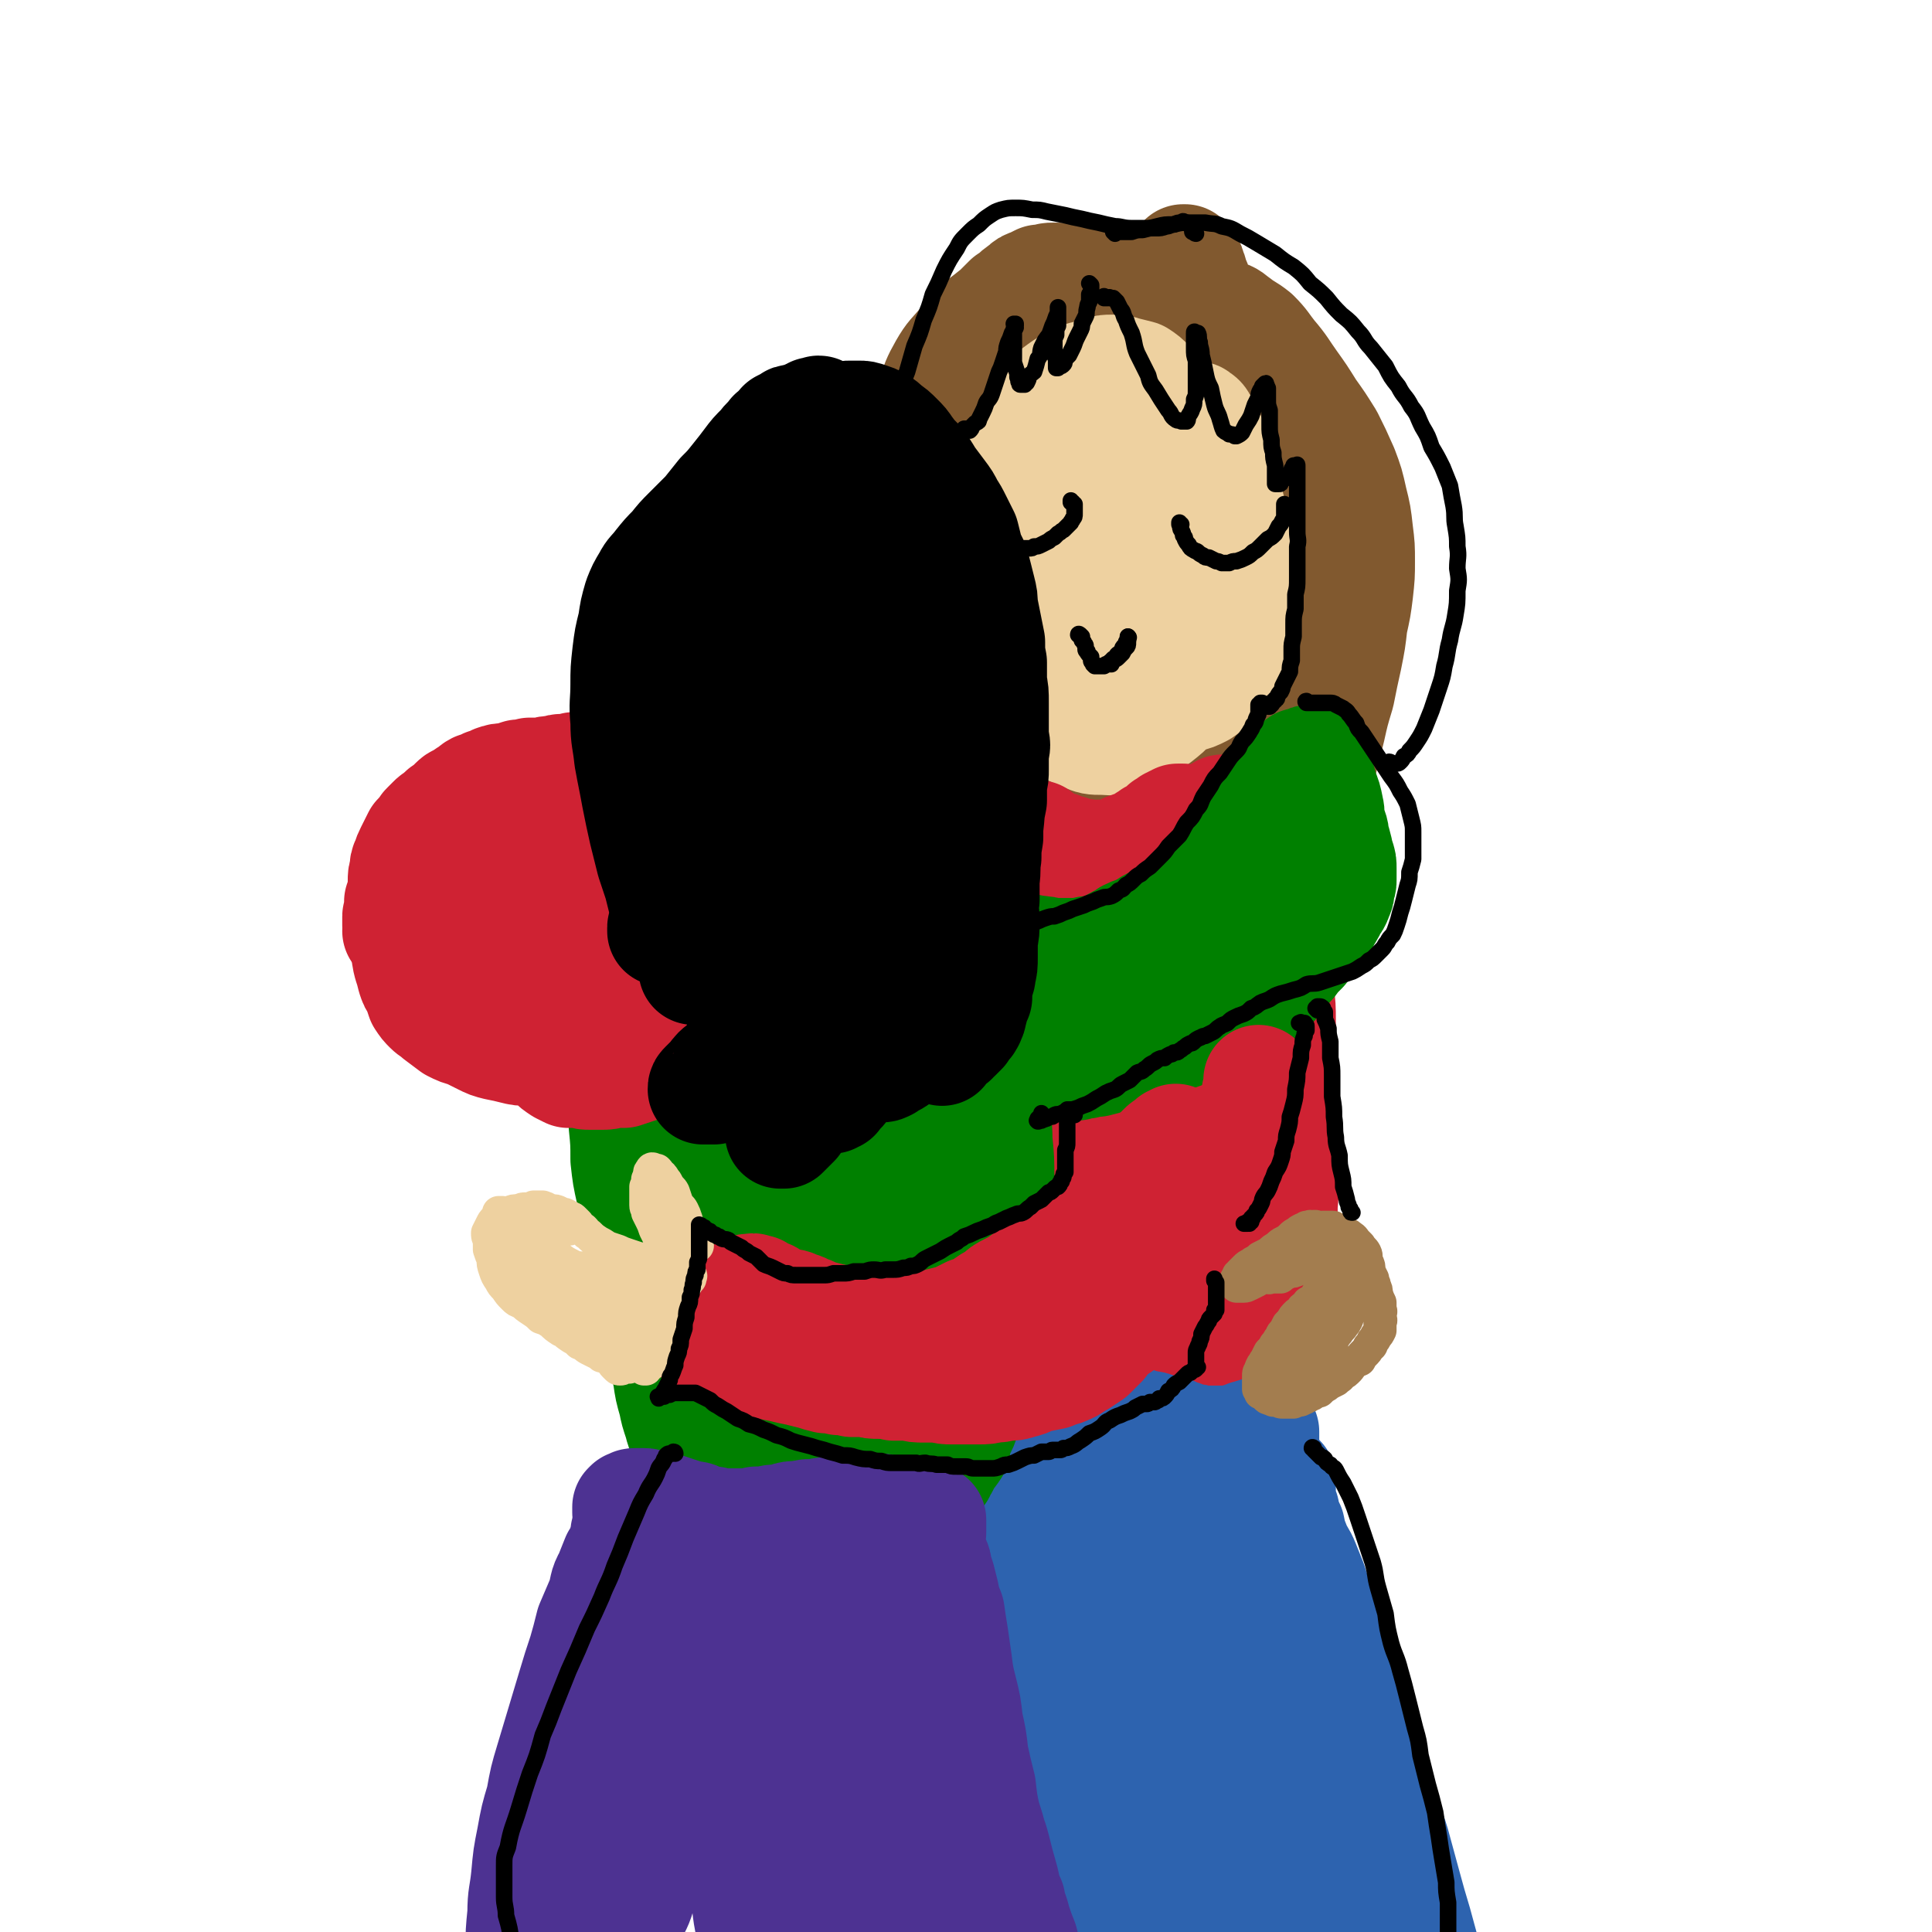
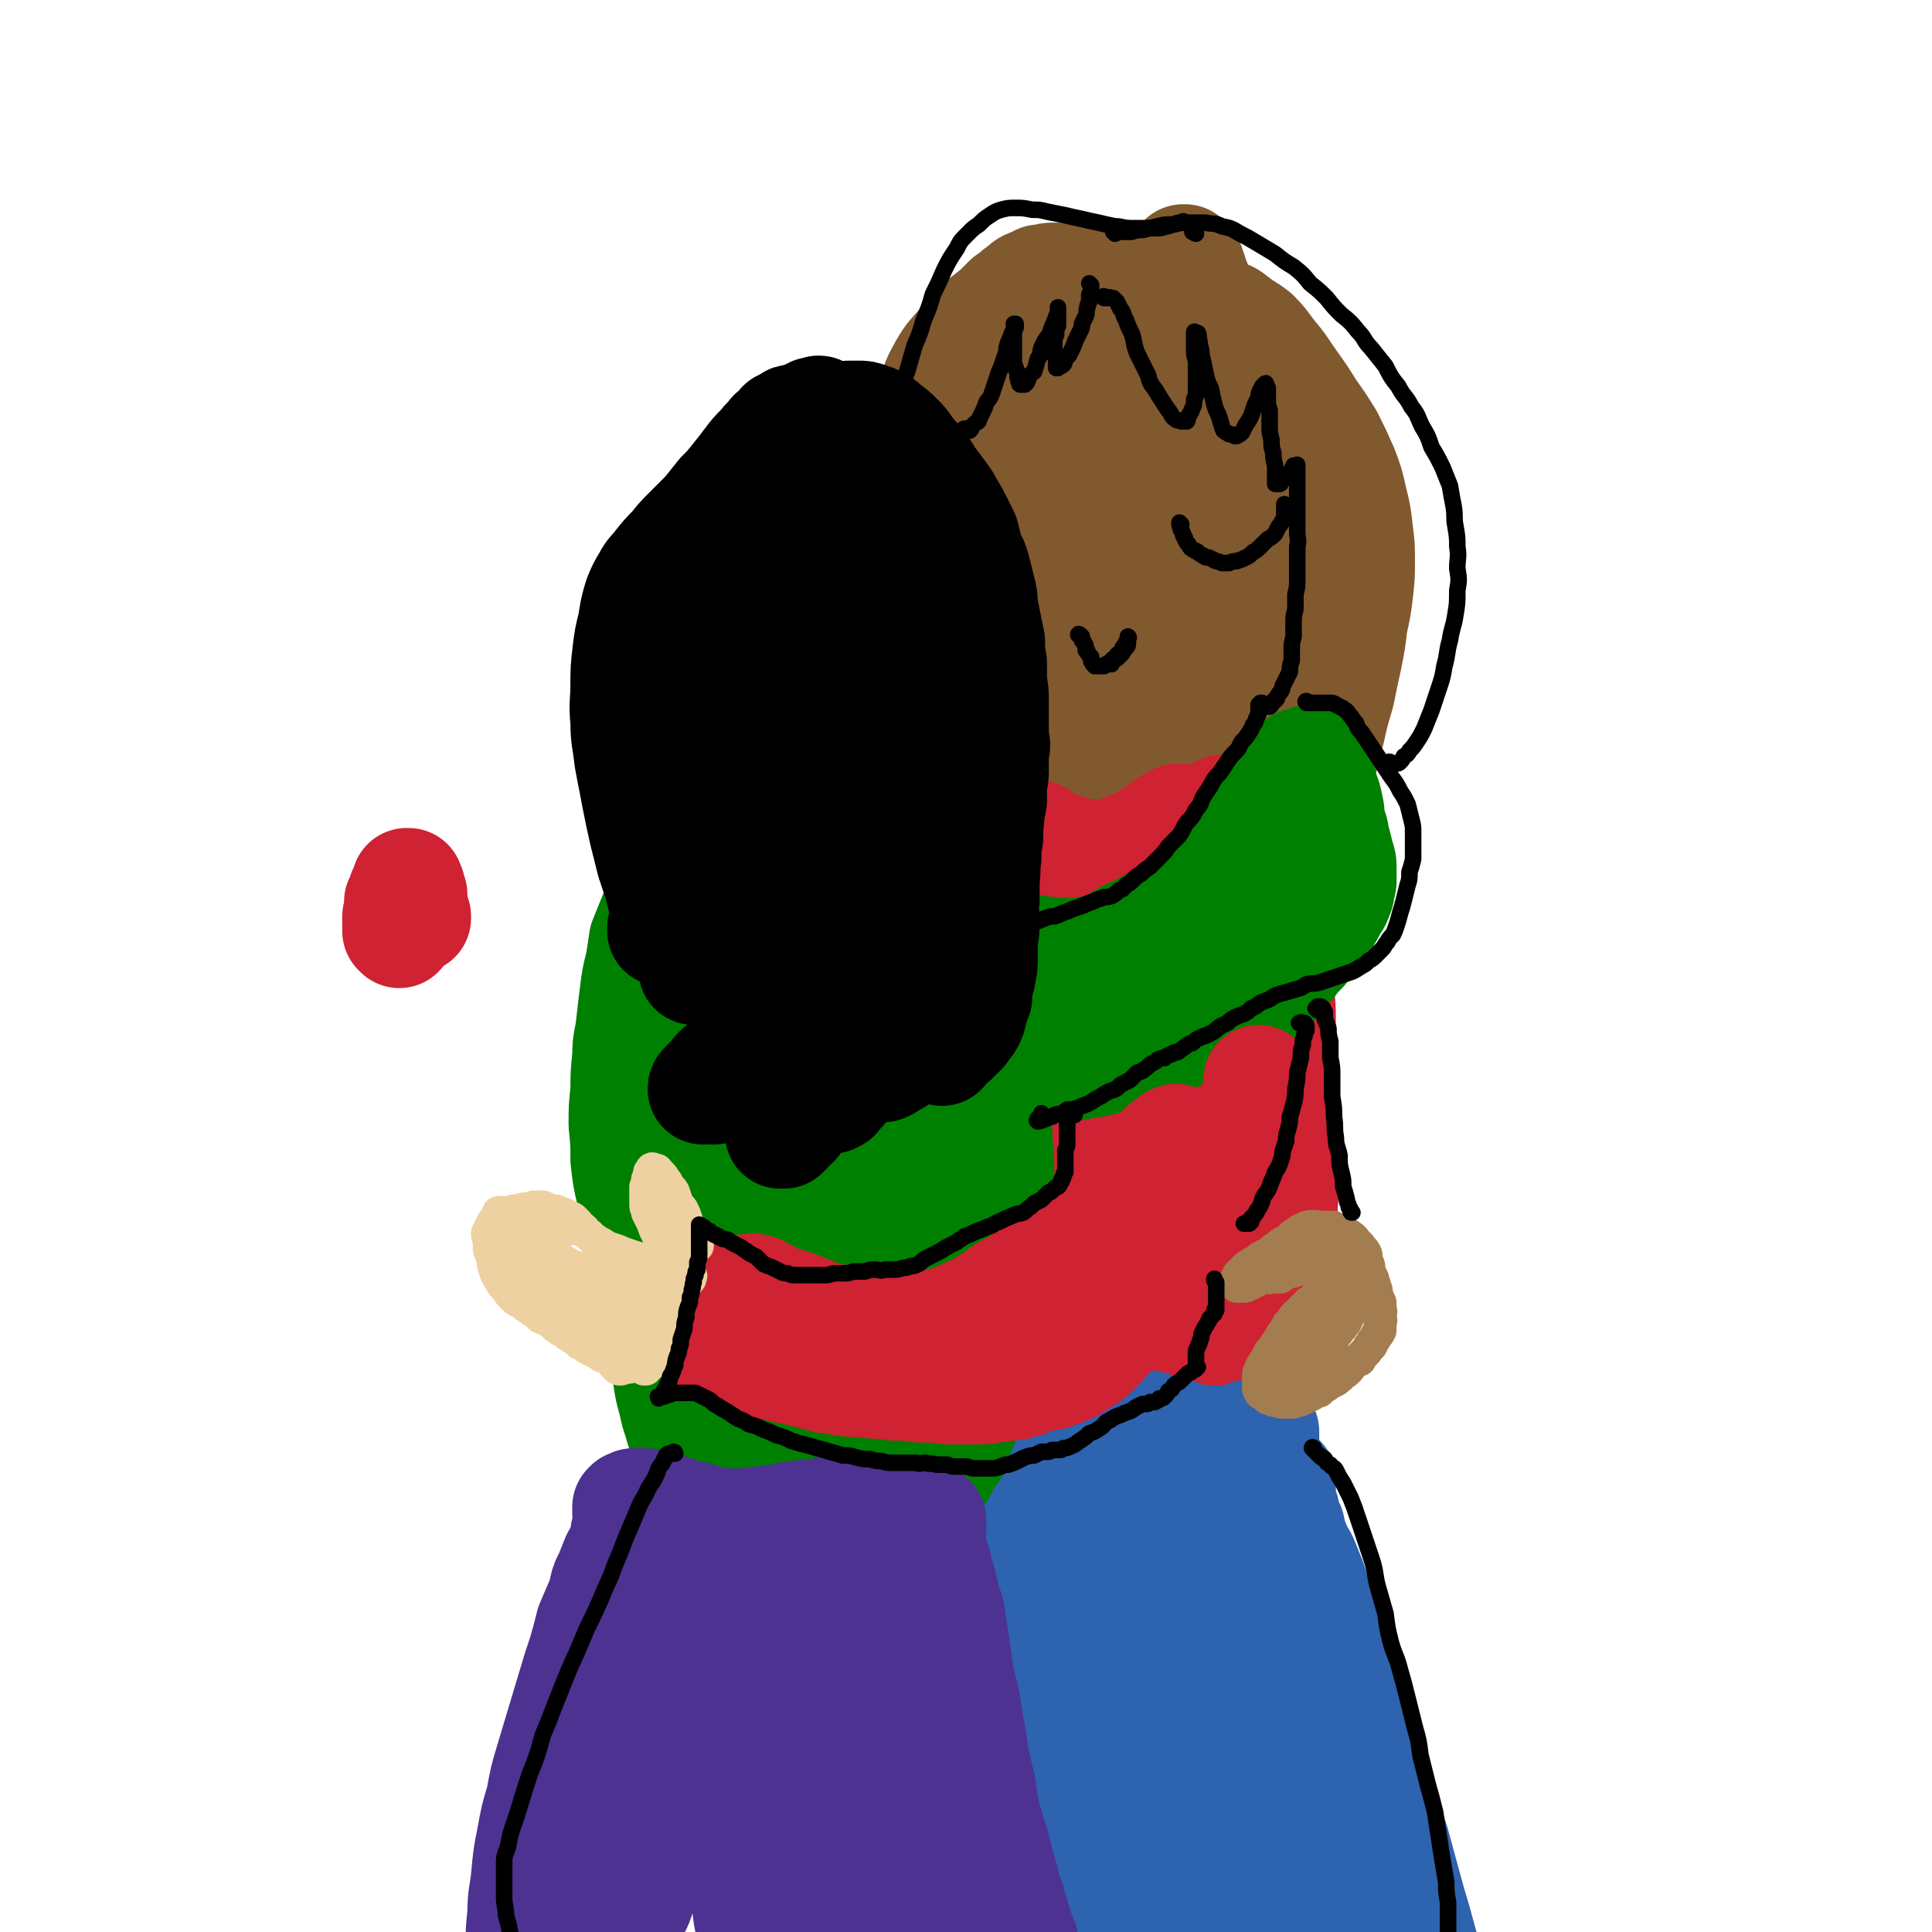
<svg xmlns="http://www.w3.org/2000/svg" viewBox="0 0 1050 1050" version="1.1">
  <g fill="none" stroke="#81592F" stroke-width="60" stroke-linecap="round" stroke-linejoin="round">
    <path d="M596,154c0,0 0,-1 -1,-1 0,0 0,0 0,0 0,0 0,0 0,-1 0,0 -1,0 -1,0 0,0 0,0 -1,0 -1,1 -1,1 -1,2 -2,0 -2,0 -3,0 -2,1 -2,1 -4,1 -1,0 -1,0 -3,0 -2,0 -2,0 -4,0 -1,0 -1,0 -3,0 -1,0 -1,0 -2,0 -3,0 -3,0 -5,0 -2,0 -3,0 -5,0 -2,1 -2,1 -4,2 -3,1 -3,1 -5,3 -3,1 -3,1 -6,3 -3,3 -3,3 -6,6 -5,4 -5,4 -9,7 -5,6 -5,6 -10,11 -5,6 -6,6 -10,13 -4,7 -4,8 -7,16 -4,8 -4,8 -7,17 -3,10 -3,10 -5,20 -2,9 -1,9 -2,19 0,10 0,10 0,20 0,10 1,10 2,20 1,8 1,8 2,17 2,7 2,7 4,15 1,7 1,7 3,13 1,5 2,5 3,10 1,2 1,2 2,5 1,1 1,1 2,2 1,0 1,0 2,0 0,0 0,0 1,-1 0,-2 0,-2 1,-4 0,-5 0,-5 1,-9 1,-6 1,-6 2,-13 1,-8 1,-8 1,-15 1,-8 1,-8 2,-16 1,-8 1,-8 2,-17 1,-9 1,-9 1,-18 1,-10 1,-10 1,-20 1,-10 1,-10 2,-20 1,-10 1,-10 3,-21 2,-10 2,-10 5,-20 2,-8 2,-8 5,-16 2,-7 2,-6 6,-12 2,-5 2,-5 5,-10 3,-3 3,-3 6,-5 2,-2 2,-2 5,-3 2,-1 2,-1 4,-2 2,0 2,0 4,0 1,-1 1,-1 3,-1 1,0 1,0 3,0 0,0 0,0 1,1 0,1 0,1 0,2 0,2 0,2 -1,4 -1,4 -1,4 -3,7 -3,6 -3,6 -7,12 -4,8 -4,8 -8,17 -4,9 -4,9 -7,20 -4,11 -3,11 -6,23 -3,15 -3,15 -5,29 -3,16 -3,17 -4,33 -1,18 -1,18 -1,36 0,18 -1,18 1,37 2,17 3,17 5,34 3,13 2,13 5,27 2,11 3,11 6,22 2,7 2,7 5,15 2,4 2,4 4,9 1,1 1,2 2,3 0,0 1,0 1,0 1,-1 0,-1 0,-2 1,-2 1,-2 1,-4 1,-4 2,-4 3,-8 1,-8 1,-8 1,-16 1,-10 1,-10 2,-19 1,-11 1,-11 2,-22 1,-13 0,-13 1,-26 2,-15 2,-15 3,-30 1,-15 1,-15 3,-31 1,-15 1,-15 2,-29 1,-14 1,-14 2,-28 1,-13 1,-13 2,-26 2,-12 2,-12 3,-23 1,-10 0,-11 2,-21 2,-9 2,-9 5,-18 1,-6 1,-7 3,-13 1,-5 1,-5 3,-9 1,-3 2,-3 3,-5 1,-1 1,-1 1,-2 1,0 1,0 2,0 0,0 0,1 0,1 0,2 0,2 1,5 0,4 0,4 0,8 -1,7 0,7 -1,15 0,10 -1,10 -1,21 -1,12 -1,12 -1,25 1,13 1,13 2,27 1,15 1,15 2,30 2,17 2,17 3,34 2,16 2,16 4,33 1,16 0,16 1,31 1,13 2,13 2,26 1,10 1,10 1,19 -1,7 0,7 -1,14 -1,4 -2,4 -3,8 -1,1 -1,1 -2,2 0,1 -1,0 -1,0 -1,0 -1,0 -1,-1 -1,-1 -1,-1 -2,-3 0,-4 0,-4 -1,-8 0,-7 -1,-7 -1,-15 -1,-9 0,-9 0,-18 -1,-12 -1,-12 -1,-24 1,-15 1,-15 2,-29 0,-17 0,-17 1,-34 1,-17 2,-17 3,-35 0,-17 0,-17 1,-34 0,-14 0,-14 0,-29 1,-12 1,-12 2,-24 0,-9 0,-9 1,-19 1,-7 1,-7 2,-13 1,-3 1,-3 3,-5 0,-1 1,-2 2,-2 0,1 0,2 1,2 1,2 2,1 2,2 2,3 2,3 3,6 2,5 2,5 3,10 2,7 1,7 3,15 2,9 2,9 4,19 2,10 2,10 5,20 2,10 2,10 5,20 3,11 3,11 6,21 3,11 3,10 6,21 2,9 2,9 3,18 1,8 1,8 2,16 0,7 0,7 0,14 0,6 0,6 -1,12 -1,4 -1,4 -2,8 -1,2 -1,2 -2,4 -1,1 -1,0 -2,1 0,0 0,1 0,1 -1,0 -1,0 -1,0 0,0 0,0 0,0 0,-1 0,-1 0,-1 0,-3 0,-3 0,-6 0,-5 1,-5 1,-11 1,-7 1,-7 2,-15 1,-10 1,-10 1,-19 1,-11 1,-11 1,-23 1,-12 0,-12 0,-25 0,-13 1,-13 0,-26 -1,-13 -1,-13 -2,-25 -1,-11 -2,-11 -3,-21 -2,-9 -1,-9 -3,-17 -1,-7 -1,-7 -3,-13 -1,-5 -2,-5 -3,-10 -2,-4 -1,-4 -3,-8 0,-2 -1,-2 -2,-3 -1,-1 -1,-1 -1,-2 -1,0 -1,0 -1,0 0,0 0,0 0,0 0,0 0,0 0,0 0,1 1,1 1,2 1,2 1,1 2,3 1,3 0,3 1,6 1,4 2,4 3,8 2,5 2,5 3,11 2,6 2,6 4,13 3,8 4,8 6,17 3,8 2,8 4,17 3,8 3,8 6,16 2,8 2,8 3,16 2,9 3,9 4,17 1,8 0,8 1,16 0,8 0,8 0,16 0,6 0,6 0,13 -1,5 -1,5 -1,9 -1,4 -1,4 -1,8 0,1 -1,1 -1,3 0,1 0,1 -1,1 0,0 0,0 0,0 0,0 0,0 0,0 0,-2 0,-2 -1,-4 0,-3 0,-3 -1,-6 -2,-6 -2,-6 -4,-12 -3,-7 -3,-7 -5,-15 -3,-8 -3,-8 -6,-17 -3,-9 -3,-9 -6,-18 -3,-9 -2,-9 -5,-19 -3,-9 -3,-9 -5,-17 -2,-7 -2,-7 -4,-14 -1,-5 -1,-5 -2,-11 0,-5 -1,-5 -1,-9 0,-4 0,-4 1,-8 0,-3 1,-3 2,-5 2,-2 2,-3 4,-5 2,-2 2,-2 5,-3 2,-1 2,-1 4,-1 3,0 3,-1 6,0 3,0 3,0 6,2 4,1 4,2 7,4 5,4 5,3 10,7 5,5 5,6 9,11 6,7 6,8 11,15 5,7 5,7 10,15 5,7 5,7 10,15 4,8 4,8 8,17 3,8 3,8 5,17 2,8 2,8 3,17 1,8 1,8 1,16 0,8 0,8 -1,17 -1,8 -1,8 -3,17 -1,9 -1,9 -3,19 -2,9 -2,9 -4,19 -3,10 -3,10 -5,19 -2,8 -2,8 -4,16 -2,7 -2,7 -3,14 -1,5 -1,5 -2,11 0,3 0,3 -1,6 0,1 0,1 0,2 0,0 0,0 0,0 0,0 0,0 0,-1 0,-2 0,-2 0,-4 0,-5 0,-5 0,-10 -1,-7 -1,-7 -2,-14 -1,-8 -1,-8 -1,-17 -1,-11 -1,-11 -3,-22 -1,-12 0,-12 -2,-23 -1,-13 -1,-13 -3,-25 -2,-12 -2,-12 -3,-23 -2,-11 -2,-11 -4,-22 -2,-10 -2,-10 -4,-20 -2,-8 -2,-8 -4,-16 -2,-6 -2,-6 -5,-12 -1,-4 -2,-4 -4,-8 -1,-2 -1,-2 -3,-5 -1,-1 -1,-1 -2,-2 -1,-1 -1,-1 -2,-1 0,0 0,0 0,0 -1,1 -1,1 -1,2 -1,2 -1,2 -2,5 -1,3 -1,3 -1,6 -1,4 -1,4 -1,8 -1,5 -1,5 -1,11 0,6 0,6 1,12 0,7 1,7 3,14 1,7 2,7 4,14 1,7 1,7 3,14 1,7 2,7 3,14 1,6 1,7 2,13 1,6 1,6 2,12 0,5 0,5 0,10 0,4 1,4 0,8 0,3 0,3 -1,7 -1,3 -1,3 -2,6 -1,3 -1,3 -3,5 -1,3 -1,3 -3,5 -1,2 -1,2 -3,3 -1,1 -1,1 -2,3 -1,0 -1,0 -2,1 0,0 0,0 -1,1 0,0 0,0 0,0 -1,0 -1,0 -1,0 -1,0 -1,0 -1,0 0,0 0,-1 0,-1 0,0 -1,0 -1,0 0,0 0,0 0,0 0,-1 0,-1 0,-1 0,0 0,0 0,-1 0,0 0,0 0,-1 1,0 1,0 1,-1 1,-1 1,-1 2,-2 0,0 0,0 1,-1 1,-2 1,-2 1,-3 1,-1 1,-1 2,-2 0,-1 0,-1 1,-2 0,-1 0,-1 0,-2 0,-1 0,-1 0,-2 1,-1 0,-1 1,-2 0,-1 0,-1 1,-2 0,-1 0,-1 0,-2 1,0 1,0 1,-1 1,-1 1,-1 1,-2 0,0 0,0 1,-1 0,0 0,0 1,-1 0,0 0,0 0,0 0,-1 0,-1 0,-1 0,0 0,0 0,-1 0,0 0,0 0,0 0,0 0,0 0,0 -1,0 -1,0 -1,0 0,1 0,1 0,1 -1,2 -1,2 -1,4 -1,2 -1,2 -2,4 -1,3 -1,3 -2,6 -1,3 -1,3 -2,6 -1,2 -1,2 -2,5 -1,2 -1,2 -2,3 -1,1 -1,1 -1,2 -1,0 -1,0 -1,1 0,0 0,0 -1,-1 0,0 0,0 0,-1 0,-2 0,-2 0,-4 0,-2 -1,-2 0,-4 0,-3 0,-3 1,-5 0,-2 0,-2 0,-4 1,0 1,-1 1,-1 0,-1 1,-1 1,-1 1,1 1,1 1,2 1,4 1,4 1,7 1,5 1,5 2,10 1,6 1,6 2,11 1,6 1,6 2,11 1,5 1,5 2,10 1,4 1,4 2,8 1,3 1,3 3,7 " />
  </g>
  <g fill="none" stroke="#EED1A0" stroke-width="60" stroke-linecap="round" stroke-linejoin="round">
-     <path d="M639,242c0,0 -1,-1 -1,-1 0,0 1,1 1,0 1,-3 1,-4 2,-8 1,-2 1,-2 2,-4 1,-1 1,-1 2,-1 2,-1 2,-1 3,-1 2,-1 2,-1 3,0 2,1 2,2 3,4 2,2 2,2 3,5 2,5 2,5 4,9 1,6 1,6 3,11 1,6 1,6 3,12 1,7 1,7 3,13 1,8 1,7 3,15 1,7 1,7 2,14 1,8 1,8 1,15 1,7 1,7 0,14 0,6 0,7 -2,12 -2,6 -3,6 -6,10 -3,5 -3,5 -7,8 -3,4 -4,4 -8,7 -4,2 -4,2 -8,3 -4,2 -4,2 -9,4 -4,2 -4,2 -8,3 -5,2 -5,1 -10,2 -6,1 -6,1 -11,2 -6,1 -6,1 -12,1 -6,1 -6,1 -12,2 -6,0 -6,1 -11,0 -5,-1 -5,-2 -10,-4 -4,-1 -4,-1 -8,-4 -4,-2 -4,-2 -7,-5 -2,-3 -2,-3 -4,-7 -2,-4 -1,-5 -2,-9 -1,-6 -2,-6 -2,-11 -1,-7 -1,-7 -1,-14 -1,-8 -1,-8 0,-16 0,-8 -1,-8 1,-15 1,-9 1,-9 3,-17 1,-9 1,-9 3,-17 1,-8 1,-8 3,-16 2,-7 3,-7 6,-14 3,-6 2,-7 6,-13 2,-5 2,-5 6,-10 4,-4 4,-4 8,-8 4,-3 4,-3 9,-6 3,-2 4,-2 8,-3 3,-1 3,-1 7,-2 3,-1 3,-1 6,-1 4,0 4,0 7,1 4,1 4,1 8,2 3,2 3,2 6,5 4,3 4,3 7,6 3,3 3,3 6,6 3,4 2,5 5,9 2,5 3,5 5,10 3,6 3,6 5,12 2,6 2,6 4,13 2,8 2,8 3,17 0,5 0,5 0,11 0,7 0,7 -1,14 -1,6 -2,6 -4,13 -1,6 -1,6 -4,12 -2,6 -2,6 -5,11 -2,5 -2,5 -4,9 -3,6 -3,6 -6,11 -1,3 -1,3 -3,6 -3,4 -3,4 -6,7 -4,4 -3,4 -7,6 -3,2 -3,3 -7,4 -3,1 -3,1 -7,1 -3,0 -4,1 -7,0 -6,0 -6,0 -11,-2 -3,-2 -3,-2 -6,-5 -6,-4 -6,-4 -11,-10 -3,-3 -3,-3 -5,-7 -4,-6 -4,-6 -7,-13 -2,-5 -2,-6 -3,-12 -1,-5 0,-5 -1,-10 0,-7 0,-7 -1,-14 0,-7 0,-7 0,-14 1,-7 1,-7 2,-15 1,-9 1,-9 3,-18 2,-6 2,-6 4,-11 2,-7 2,-7 4,-14 2,-7 2,-7 5,-13 3,-5 3,-5 7,-10 3,-4 3,-4 6,-7 3,-2 3,-2 6,-4 3,-1 3,-1 6,-1 4,-1 4,-1 7,0 4,1 4,1 7,4 4,3 5,3 8,6 4,5 4,5 8,10 4,6 4,6 8,13 4,7 4,8 7,15 4,9 4,9 7,17 4,8 4,8 7,16 3,8 3,8 5,16 2,7 2,7 3,15 0,6 1,6 0,12 -2,9 -2,9 -5,17 -3,7 -3,7 -6,13 -3,5 -3,5 -7,10 -3,4 -2,4 -5,8 -5,4 -4,5 -9,9 -5,4 -5,4 -10,7 -7,4 -7,4 -14,6 -4,2 -5,1 -9,1 -5,0 -5,0 -10,-2 -5,-2 -5,-2 -9,-5 -3,-2 -4,-2 -7,-5 -5,-5 -5,-5 -10,-11 -4,-5 -4,-5 -6,-11 -3,-7 -2,-7 -4,-14 -2,-5 -1,-5 -2,-11 -1,-12 -1,-12 -2,-23 0,-10 0,-10 1,-19 1,-7 1,-7 2,-15 2,-8 2,-8 4,-17 3,-8 3,-8 7,-16 2,-5 3,-5 6,-9 6,-5 6,-6 12,-11 3,-2 3,-2 7,-3 6,-2 6,-2 13,-3 5,0 6,-1 11,0 4,1 4,1 8,3 6,2 6,2 11,6 6,5 6,6 11,13 4,4 3,5 5,10 3,8 4,8 6,17 2,8 2,8 4,17 2,11 2,11 2,22 1,8 1,9 -1,16 -1,6 -1,6 -4,11 -3,6 -3,7 -7,12 -4,5 -4,5 -9,9 -4,4 -4,4 -9,6 -6,3 -7,2 -13,3 -3,1 -3,1 -7,0 -4,0 -4,1 -9,-1 -4,-1 -4,-1 -8,-4 -6,-4 -6,-4 -10,-9 -4,-5 -4,-5 -7,-11 -3,-6 -4,-6 -6,-12 -2,-7 -2,-7 -2,-14 -1,-8 -1,-8 -1,-16 0,-6 -1,-6 0,-12 1,-9 1,-10 4,-19 2,-6 2,-6 6,-12 1,-4 1,-4 4,-7 3,-3 3,-4 6,-5 4,-3 4,-2 9,-3 3,-1 4,-1 7,0 4,1 4,2 7,4 3,3 4,3 6,6 4,5 4,5 6,11 3,6 2,7 4,13 1,8 1,8 2,16 1,8 1,8 0,16 0,6 0,6 -1,12 -1,7 -1,7 -3,14 -2,5 -2,5 -6,10 -3,4 -3,4 -7,7 -2,2 -3,2 -6,3 -2,1 -2,1 -4,1 -3,0 -3,1 -6,-1 -2,-1 -3,-1 -4,-4 -3,-3 -2,-3 -4,-7 -1,-4 -2,-4 -2,-8 -2,-8 -1,-8 -2,-16 0,-5 0,-5 0,-11 0,-7 0,-7 1,-15 1,-9 1,-9 4,-17 1,-5 1,-5 3,-10 1,-3 1,-3 3,-4 2,-2 3,-2 5,-3 2,0 2,-1 3,0 3,0 3,0 4,2 2,2 2,2 3,4 2,4 2,4 2,7 1,4 1,4 1,8 0,7 1,7 -1,15 -1,6 -1,6 -3,11 -3,6 -3,6 -6,11 -2,3 -2,3 -5,6 -2,2 -2,2 -4,4 -2,2 -2,2 -4,3 -2,1 -2,1 -3,1 0,0 0,1 -1,0 0,0 0,0 0,0 0,-1 0,-1 -1,-2 0,-2 0,-2 0,-3 0,-2 0,-2 0,-3 1,-1 1,-1 1,-3 0,-1 0,-1 0,-2 0,0 0,0 1,0 0,0 0,0 0,0 0,0 0,0 0,0 0,3 1,3 0,6 0,4 -1,4 -2,8 " />
-   </g>
+     </g>
  <g fill="none" stroke="#CF2233" stroke-width="60" stroke-linecap="round" stroke-linejoin="round">
    <path d="M565,456c0,-1 -1,-1 -1,-1 0,-1 0,0 0,0 0,-1 0,-1 0,-1 " />
    <path d="M575,461c0,0 -1,-1 -1,-1 1,0 2,0 3,1 2,0 2,1 4,1 2,1 2,1 4,2 2,1 2,1 5,1 3,1 3,1 6,2 3,0 3,0 6,0 4,0 4,1 7,0 3,0 3,0 6,-2 4,-1 4,-1 7,-3 4,-2 4,-2 7,-4 2,-2 2,-2 5,-4 2,-2 2,-2 4,-4 2,-1 2,-1 3,-2 1,-1 1,-1 2,-2 0,0 0,0 0,-1 0,0 0,0 0,0 -1,0 -1,0 -1,0 -1,0 -1,0 -2,0 -1,1 -1,1 -2,1 -1,1 -1,1 -2,1 -1,1 -1,1 -3,2 -1,1 -1,1 -3,3 -2,1 -2,1 -4,2 -1,1 -1,1 -3,2 -2,2 -2,2 -4,3 -2,1 -2,1 -4,1 -3,1 -3,1 -5,2 -2,1 -2,1 -4,2 -2,0 -2,1 -4,1 -1,0 -1,0 -2,0 -1,0 -1,0 -2,0 -1,0 -1,0 -1,0 -1,0 -1,0 -1,0 0,0 0,0 0,0 0,0 0,0 0,0 0,-1 0,0 0,0 0,0 1,-1 1,0 0,0 0,0 1,0 0,0 0,0 0,0 0,0 0,0 1,0 0,0 0,0 0,0 1,0 1,0 1,0 0,0 0,0 0,0 -1,0 -1,0 -1,0 -1,0 -1,0 -2,0 -1,0 -1,0 -1,0 -1,0 -1,0 -2,0 -1,0 -1,0 -3,0 -1,0 -1,-1 -2,-1 -2,0 -2,0 -4,0 " />
    <path d="M584,464c0,0 -1,-1 -1,-1 0,0 0,1 0,1 " />
    <path d="M582,464c-1,0 -1,-1 -1,-1 -1,0 -1,0 -1,0 -1,0 -1,0 -2,0 -2,-1 -2,-1 -3,-1 -2,0 -2,0 -4,-1 -1,0 -1,0 -2,-1 -2,0 -1,-1 -3,-1 -1,-1 -1,-1 -2,-2 -1,-1 -1,-1 -2,-1 -2,-1 -1,-1 -3,-1 -1,-1 -1,-1 -2,-1 0,0 0,0 0,0 -1,0 -1,0 -1,0 0,0 0,0 -1,0 0,0 0,0 0,0 0,0 0,0 0,0 0,0 0,0 -1,-1 0,0 0,0 -1,0 0,0 0,0 0,0 0,0 0,0 -1,0 0,0 0,0 0,0 0,0 0,0 0,0 0,0 0,0 0,0 -1,0 -1,0 -1,0 0,0 0,0 0,0 0,0 0,0 -1,0 0,0 0,0 0,0 0,0 0,0 0,0 0,0 0,0 0,0 0,0 0,0 0,0 0,0 0,0 0,0 0,0 0,0 0,0 0,0 0,0 0,0 " />
    <path d="M543,457c0,-1 0,-1 -1,-1 0,-1 0,-1 0,-1 -2,-1 -2,-1 -3,-2 -1,0 -1,0 -2,-1 0,0 0,0 -1,0 0,0 0,0 0,0 -1,0 0,0 -1,1 0,1 0,1 0,2 -1,0 -1,0 -2,1 -1,1 -1,1 -2,2 -2,1 -2,1 -3,2 -2,1 -2,1 -3,2 -1,1 -1,1 -3,2 -2,1 -1,2 -3,3 -3,1 -3,1 -5,2 -3,2 -3,2 -6,3 -4,2 -4,2 -7,4 -4,3 -4,3 -8,6 -4,2 -4,2 -8,4 -3,2 -3,2 -6,4 -3,2 -3,2 -5,5 -3,2 -2,2 -4,5 -1,3 -1,3 -3,5 -1,3 -1,3 -1,5 -1,3 -1,3 -1,5 0,2 0,2 -1,4 0,1 0,1 0,2 1,1 1,1 2,0 2,0 2,0 3,-1 4,-1 3,-2 6,-4 4,-3 4,-3 8,-6 5,-3 5,-3 10,-6 5,-4 5,-4 10,-7 6,-4 6,-4 11,-7 5,-2 5,-3 10,-5 5,-2 5,-2 10,-4 3,-2 3,-1 7,-2 3,-1 3,-1 6,-1 3,0 3,0 5,1 3,1 3,1 5,2 2,2 2,2 3,4 1,1 1,2 1,4 0,2 1,2 0,3 -1,3 -2,3 -4,5 -3,3 -3,3 -6,5 -4,3 -4,3 -8,5 -4,3 -4,3 -9,5 -4,3 -4,3 -8,5 -4,3 -4,3 -8,6 -2,2 -2,1 -4,4 -2,2 -2,2 -3,4 -1,1 0,1 -1,3 0,1 0,1 0,1 0,1 1,1 1,1 1,0 1,0 2,-1 3,-1 3,-2 5,-4 3,-3 3,-3 5,-5 4,-4 4,-4 7,-7 5,-4 5,-4 10,-8 4,-4 4,-4 9,-9 5,-4 5,-4 10,-9 5,-3 5,-3 10,-7 4,-2 4,-2 8,-4 3,-1 3,0 6,-1 1,0 2,0 2,0 1,1 1,2 1,4 1,2 1,2 1,4 0,3 0,3 0,6 0,4 0,4 -1,7 0,3 0,3 -1,6 -1,4 -1,4 -2,7 0,3 0,3 -1,6 0,2 0,2 0,4 0,0 -1,1 0,1 0,1 0,1 1,1 1,1 1,0 2,0 2,0 2,0 4,-1 3,-1 3,-1 6,-2 3,-3 3,-3 7,-5 4,-3 4,-3 8,-7 4,-4 4,-4 8,-8 5,-6 5,-6 9,-12 5,-7 5,-6 10,-13 4,-7 4,-7 8,-13 4,-6 4,-6 8,-12 3,-4 3,-4 6,-9 2,-2 2,-2 4,-4 1,-1 1,-1 2,-1 1,1 1,0 1,1 2,2 1,2 2,5 1,4 2,4 3,8 1,7 0,7 1,14 0,7 1,7 1,15 1,8 1,8 1,16 1,8 1,8 1,16 0,9 0,9 -1,17 -1,9 -1,9 -3,18 -1,9 -1,9 -3,17 -1,9 -2,9 -3,18 -1,8 -1,9 -2,17 0,5 0,5 -1,11 0,3 0,3 -1,7 0,2 0,2 -1,4 -1,0 -1,0 -1,0 0,0 -1,1 -1,0 0,0 0,0 0,-1 -1,-2 -1,-2 -1,-4 0,-5 0,-5 0,-10 0,-7 0,-7 0,-13 1,-8 1,-8 1,-17 1,-8 1,-8 1,-17 1,-9 1,-9 2,-18 0,-8 0,-8 0,-17 0,-7 0,-7 0,-13 0,-4 0,-4 0,-8 0,-1 0,-1 0,-2 0,0 0,-1 0,-1 0,0 0,1 0,1 0,1 0,1 0,2 -1,5 -1,5 -2,9 -1,8 -2,8 -3,16 -2,9 -1,9 -3,18 -1,10 -1,10 -3,20 -2,12 -2,12 -4,23 -2,13 -2,13 -3,25 -2,14 -2,14 -4,27 -2,12 -2,12 -4,23 -1,9 -1,9 -3,18 -2,5 -1,5 -4,10 -1,3 -1,3 -3,5 -2,2 -2,1 -4,2 -2,0 -2,0 -3,-1 -2,-1 -2,-1 -4,-3 -2,-5 -2,-5 -4,-9 -4,-8 -4,-8 -8,-17 -3,-10 -3,-10 -6,-21 -4,-12 -4,-12 -7,-25 -3,-14 -3,-14 -6,-27 -3,-15 -3,-15 -5,-29 -3,-13 -2,-13 -5,-27 -2,-10 -2,-10 -5,-20 -2,-7 -2,-7 -4,-14 -1,-4 -1,-4 -3,-7 0,-1 -1,-1 -1,-1 -1,0 0,1 0,2 0,4 0,4 1,7 1,7 1,6 2,13 1,11 1,11 2,21 2,10 2,10 4,21 1,11 2,11 3,22 2,12 2,12 3,23 2,11 2,11 4,22 1,9 1,9 2,18 1,7 1,7 1,13 0,4 1,4 -1,8 0,2 -1,2 -2,3 -2,1 -2,0 -4,0 -2,0 -3,0 -5,-1 -2,-2 -2,-2 -4,-5 -4,-4 -4,-4 -6,-8 -4,-7 -4,-7 -7,-14 -4,-8 -4,-8 -7,-17 -5,-10 -5,-10 -8,-20 -4,-11 -4,-11 -7,-22 -4,-12 -4,-13 -8,-25 -3,-11 -3,-11 -7,-22 -3,-9 -3,-9 -8,-17 -2,-5 -2,-5 -5,-9 -1,-2 -1,-2 -3,-3 0,0 0,0 0,1 0,3 0,3 0,7 0,7 0,7 0,15 1,11 1,11 2,22 1,12 1,12 3,24 2,12 2,12 4,24 3,12 3,12 7,24 3,10 3,10 6,21 2,8 2,9 4,17 1,5 1,5 2,11 0,2 1,3 0,5 0,1 -1,0 -2,0 -2,-1 -2,-1 -3,-3 -2,-2 -2,-2 -4,-6 -3,-5 -3,-5 -5,-10 -3,-7 -2,-7 -5,-14 -2,-9 -2,-9 -5,-17 -2,-10 -2,-10 -4,-19 -3,-11 -3,-11 -5,-21 -2,-11 -2,-11 -4,-22 -3,-10 -3,-10 -5,-20 -2,-8 -2,-8 -5,-16 -2,-5 -2,-5 -4,-10 -1,-2 -1,-2 -3,-4 0,0 0,0 0,1 -1,2 -1,2 0,5 1,5 1,5 2,11 2,10 2,10 4,20 3,12 3,12 7,24 4,14 3,14 8,27 5,16 5,16 11,31 6,16 6,16 13,31 7,15 7,15 14,30 6,12 6,12 13,24 5,8 5,8 10,16 2,3 2,3 4,6 1,1 1,2 1,2 0,0 0,-1 0,-2 0,-4 0,-4 0,-7 0,-5 0,-5 0,-11 0,-8 0,-8 0,-17 0,-9 0,-9 1,-19 1,-11 1,-11 1,-22 1,-13 1,-13 1,-26 1,-15 0,-15 2,-30 1,-15 1,-15 3,-29 1,-14 0,-14 1,-28 1,-12 2,-12 3,-23 1,-8 1,-8 2,-16 1,-4 0,-4 1,-7 1,-1 2,-2 2,-1 1,0 2,1 2,3 2,4 2,4 3,8 1,8 2,8 2,16 1,12 1,12 1,24 1,13 2,14 3,27 2,14 1,14 4,28 2,15 3,15 5,29 2,14 2,14 4,27 1,11 2,11 3,22 1,8 1,8 2,16 0,5 0,5 0,10 0,2 0,2 0,3 0,1 -1,1 -1,1 0,-1 0,-2 0,-3 0,-2 0,-2 0,-4 0,-5 0,-5 1,-10 1,-9 1,-9 2,-17 2,-11 1,-11 3,-23 1,-13 2,-13 3,-27 2,-16 1,-16 2,-31 1,-16 1,-16 2,-33 1,-14 1,-14 2,-28 0,-10 0,-10 0,-19 0,-6 0,-6 1,-11 0,-1 0,-2 0,-3 1,0 1,1 1,2 2,3 3,2 4,5 2,6 1,6 2,12 0,10 0,10 0,20 0,11 0,11 0,22 0,11 1,11 0,23 0,11 0,11 -1,23 -1,12 0,12 -1,23 -1,10 0,10 -1,19 -1,6 -1,6 -2,13 0,3 0,3 0,6 0,0 0,1 0,1 0,0 0,-1 0,-2 0,-2 0,-2 0,-4 0,-5 0,-5 0,-10 1,-7 1,-7 1,-15 2,-10 2,-10 3,-19 2,-12 2,-12 3,-23 2,-11 2,-11 4,-22 1,-12 0,-12 2,-23 1,-11 2,-11 3,-21 2,-11 1,-11 2,-21 2,-8 2,-8 4,-17 1,-6 1,-6 3,-12 2,-5 2,-5 3,-10 2,-4 2,-4 3,-7 1,-2 1,-2 3,-4 1,-1 1,-1 3,-2 1,0 1,-1 2,-1 1,-1 1,0 3,-1 0,0 0,0 1,0 1,0 1,0 2,0 0,0 0,0 1,0 1,-1 1,-1 2,-1 1,0 1,0 2,0 0,-1 0,-1 1,-1 1,0 1,0 1,0 0,1 0,1 0,2 1,3 1,3 1,6 0,5 0,5 0,11 1,7 1,7 1,15 1,9 1,9 2,18 1,11 1,11 2,21 2,11 2,11 4,22 1,12 1,12 1,24 1,12 1,12 1,25 0,12 1,12 0,25 0,12 -1,12 -2,24 -2,11 -2,11 -4,23 -1,9 -1,10 -3,19 -2,7 -2,7 -4,13 -1,5 -1,5 -4,9 -1,2 -1,3 -3,4 -1,1 -1,1 -2,1 -1,0 -2,0 -2,-1 -2,-2 -2,-3 -2,-5 -1,-6 -1,-6 -2,-13 0,-8 0,-8 0,-16 0,-10 0,-10 1,-20 1,-11 1,-11 2,-22 2,-12 2,-12 4,-25 2,-14 2,-14 5,-28 2,-13 2,-13 4,-26 2,-11 2,-11 4,-21 1,-7 1,-7 3,-13 1,-5 1,-5 2,-9 1,-3 1,-3 3,-5 0,-1 1,-1 2,-1 1,0 1,0 2,0 1,2 1,2 1,4 2,5 2,5 2,10 1,8 1,8 1,16 0,11 0,11 -1,21 -1,12 -2,12 -3,24 -2,13 -2,13 -4,26 -3,14 -3,14 -6,28 -2,14 -2,14 -4,28 -3,13 -3,13 -6,26 -2,12 -2,12 -5,24 -3,9 -3,9 -7,18 -3,8 -3,8 -7,14 -4,6 -4,6 -8,12 -3,4 -3,4 -7,8 -3,3 -3,3 -6,5 -2,1 -3,1 -5,2 -2,1 -2,1 -4,1 -3,0 -3,1 -5,-1 -4,-2 -3,-2 -6,-6 -3,-5 -3,-5 -5,-11 -3,-7 -3,-7 -5,-15 -2,-9 -2,-9 -4,-17 -1,-8 -2,-8 -3,-16 -2,-5 -1,-5 -3,-10 0,-3 0,-2 -1,-5 0,-1 0,-1 0,-2 0,0 1,0 1,0 0,0 0,1 0,1 1,2 1,2 1,3 0,4 0,4 0,7 0,4 0,4 0,9 -1,5 -1,5 -2,10 -1,5 -2,5 -3,10 -2,6 -2,6 -4,11 -2,4 -2,4 -4,9 -2,4 -2,4 -4,7 0,3 0,3 -1,6 0,2 0,2 0,3 0,2 0,3 1,4 1,2 1,2 3,3 2,1 2,1 4,1 3,1 3,1 6,1 3,-1 3,-1 6,-3 4,-2 4,-2 7,-6 4,-3 4,-3 8,-8 4,-5 4,-5 8,-10 3,-5 3,-5 6,-10 3,-5 3,-5 6,-9 2,-4 2,-4 4,-8 1,-2 1,-2 1,-4 1,-1 1,-1 1,-2 0,0 0,0 0,0 -1,-1 -1,0 -2,0 -1,0 -1,0 -3,0 -3,0 -3,0 -6,1 -4,2 -4,2 -7,4 -5,1 -5,1 -9,3 -5,1 -5,2 -10,3 -4,1 -4,1 -9,2 -4,1 -4,1 -9,2 -4,1 -4,1 -8,2 -3,0 -3,0 -7,1 -3,0 -3,1 -6,1 -2,0 -2,0 -4,-1 -1,0 -1,-1 -1,-2 -1,-2 -1,-2 -1,-4 0,-3 0,-3 1,-6 1,-4 1,-4 2,-9 2,-7 2,-7 3,-14 1,-7 2,-7 3,-15 2,-9 2,-9 3,-18 2,-10 2,-10 3,-20 2,-11 2,-11 4,-21 1,-9 0,-9 1,-19 1,-8 1,-8 1,-16 0,-6 0,-6 1,-12 0,-5 0,-5 0,-10 0,-4 0,-4 0,-8 0,-2 0,-3 0,-5 0,-1 0,-1 -1,-3 0,-1 0,-1 -1,-2 -1,-1 -1,-1 -2,-1 -2,-1 -2,-1 -4,-1 -2,-1 -2,-1 -5,-1 -3,0 -3,0 -5,0 -4,0 -4,1 -7,1 -3,0 -3,0 -7,0 -3,0 -3,0 -6,0 -4,-1 -4,-1 -7,-2 -3,-1 -3,-1 -6,-2 -3,-1 -3,-1 -6,-3 -2,-1 -3,-1 -5,-3 -2,-2 -2,-2 -4,-5 -1,-2 -2,-2 -3,-4 -2,-2 -2,-2 -3,-4 -1,-1 -1,-1 -2,-2 0,-1 -1,-1 -1,-1 -1,-1 -1,-1 -1,-1 0,0 0,0 0,0 0,1 0,1 0,2 0,3 -1,3 -1,5 0,4 0,4 0,7 -1,6 -1,6 -1,11 0,8 0,8 0,15 0,9 0,9 0,17 1,9 1,9 2,18 1,10 1,10 3,21 2,11 2,11 4,21 2,12 3,12 5,23 2,11 1,11 3,22 2,10 2,10 4,20 1,8 1,8 2,17 1,7 1,7 3,13 1,5 1,5 3,9 1,4 1,4 2,6 1,3 1,3 2,5 2,1 2,1 3,2 2,1 2,1 3,2 2,1 2,1 3,2 2,1 2,1 4,2 2,2 2,2 5,3 2,1 2,1 5,2 3,2 3,2 6,3 4,2 4,2 7,3 4,2 4,2 8,3 3,2 3,2 6,4 3,2 3,2 7,3 3,2 3,2 6,3 3,1 3,1 7,1 3,1 3,1 7,1 3,0 3,0 7,-1 4,-1 4,-1 8,-2 3,-1 3,-1 7,-2 4,-2 4,-1 7,-3 3,-1 3,-2 7,-3 3,-2 3,-1 6,-3 3,-2 3,-2 5,-4 3,-2 3,-2 5,-4 2,-2 2,-2 4,-4 3,-3 3,-3 5,-6 3,-3 2,-3 4,-7 2,-4 2,-4 4,-9 2,-5 2,-5 4,-11 2,-7 2,-7 3,-14 2,-8 1,-8 2,-16 1,-9 2,-9 3,-17 0,-9 0,-9 1,-18 0,-9 0,-9 0,-19 1,-9 1,-9 0,-19 0,-11 0,-11 0,-21 -1,-11 -1,-11 -2,-22 -1,-11 -1,-11 -2,-22 -1,-11 -1,-11 -2,-21 -1,-8 -1,-8 -2,-16 0,-8 0,-8 -1,-16 0,-7 0,-7 -1,-14 0,-7 0,-7 0,-13 -1,-6 -1,-6 -1,-12 -1,-5 -1,-5 -2,-10 0,-4 0,-4 -1,-8 0,-3 0,-3 0,-7 0,-3 -1,-3 -1,-6 0,-2 0,-2 0,-4 0,-1 0,-1 0,-2 0,0 0,0 0,0 1,0 1,0 1,0 1,1 1,1 2,1 1,2 1,2 1,4 1,3 1,3 2,6 0,5 0,5 1,10 1,7 1,7 1,13 1,9 1,9 2,18 1,10 1,10 1,19 1,12 2,12 3,23 1,12 1,12 2,23 2,12 2,12 3,24 1,12 1,12 2,23 0,12 1,12 1,23 1,9 1,9 0,19 0,7 0,7 -1,15 -1,7 -1,8 -3,15 -2,6 -2,6 -4,11 -3,6 -3,6 -6,11 -3,4 -3,4 -6,8 -3,4 -3,4 -7,7 -3,3 -3,3 -7,5 -2,2 -3,2 -5,3 -2,2 -2,2 -4,4 -1,0 -1,0 -3,1 -1,0 -1,0 -1,1 -1,0 -1,0 -1,0 0,0 0,0 0,0 0,0 0,0 0,0 0,0 0,0 1,0 0,0 0,0 0,0 0,-1 0,-1 0,-1 1,0 1,0 2,0 0,0 0,0 1,0 " />
  </g>
  <g fill="none" stroke="#2D63AF" stroke-width="60" stroke-linecap="round" stroke-linejoin="round">
    <path d="M530,823c0,0 -1,-1 -1,-1 -2,0 -2,0 -3,0 -1,0 -1,0 -2,0 0,1 0,1 -1,2 0,2 0,2 -1,4 0,4 0,4 -1,7 -2,4 -2,4 -3,8 -2,5 -3,5 -5,10 -3,6 -2,6 -5,13 -3,9 -4,9 -7,17 -5,11 -5,11 -9,21 -5,14 -5,14 -9,28 -5,15 -6,15 -10,31 -5,17 -6,17 -10,35 -4,18 -4,18 -7,36 -3,17 -3,17 -4,34 -1,15 0,15 0,31 -1,14 -1,14 -1,28 0,11 0,11 0,22 0,8 0,8 0,16 0,5 0,5 0,10 0,3 0,3 -1,5 0,0 0,0 0,0 0,-1 0,-1 0,-1 0,-2 0,-2 1,-4 0,-4 0,-4 1,-8 2,-8 2,-8 3,-15 2,-11 2,-11 4,-22 3,-13 3,-13 5,-26 3,-15 3,-15 7,-31 4,-18 3,-18 8,-36 4,-20 4,-20 9,-39 5,-18 5,-18 10,-36 5,-15 5,-15 11,-30 5,-13 5,-13 10,-25 5,-11 5,-11 11,-21 4,-9 4,-9 9,-17 4,-6 4,-5 8,-11 2,-4 2,-4 5,-7 2,-2 2,-3 3,-5 1,-1 1,-1 2,-3 1,-1 1,-1 1,-1 0,0 0,-1 0,-1 0,1 0,1 0,1 -2,3 -2,3 -3,6 -3,6 -3,6 -6,12 -4,11 -4,11 -7,21 -3,13 -4,13 -6,26 -4,15 -4,15 -6,31 -2,17 -2,17 -3,35 -2,18 -2,18 -3,37 -1,19 -1,19 -1,38 -1,17 -1,17 -1,33 0,14 0,14 0,27 0,9 1,9 1,18 0,5 0,5 0,10 0,2 0,2 0,5 0,0 1,0 1,0 1,-2 1,-2 2,-4 2,-3 2,-3 4,-7 2,-8 1,-8 3,-16 3,-13 4,-13 6,-26 4,-15 4,-15 7,-30 3,-18 3,-18 6,-35 4,-21 3,-21 6,-41 3,-22 3,-22 6,-44 2,-23 2,-23 5,-45 1,-18 2,-18 3,-36 1,-11 1,-11 2,-22 1,-5 1,-6 2,-11 1,-2 1,-2 3,-3 1,-1 1,-1 2,-1 2,2 2,2 3,4 1,4 2,4 3,9 2,9 2,9 4,18 2,11 2,11 4,23 2,13 2,13 3,26 1,15 1,15 1,30 1,16 1,16 1,32 0,17 0,17 -1,33 0,14 0,14 -1,29 -1,11 0,11 -1,22 -1,8 -1,8 -2,16 -1,5 -1,5 -2,11 0,3 0,3 0,5 0,1 -1,1 -1,1 0,0 0,-1 0,-2 1,-4 1,-4 1,-7 1,-8 1,-8 2,-16 2,-13 2,-13 4,-25 1,-15 2,-15 3,-30 2,-12 1,-12 2,-25 3,-24 3,-24 5,-49 2,-20 2,-20 3,-41 2,-18 2,-18 3,-37 2,-12 2,-12 3,-24 1,-5 1,-6 3,-11 0,-1 1,-2 1,-2 1,0 1,1 1,2 1,3 1,4 1,7 1,9 2,9 3,17 1,14 1,14 2,27 1,15 1,15 2,30 2,15 2,15 4,30 2,15 2,15 3,31 2,16 2,16 3,32 2,15 2,15 4,30 1,14 1,14 3,28 2,11 2,10 3,21 1,5 1,5 1,11 0,1 1,2 0,3 0,1 -1,0 -1,0 -1,-2 -1,-3 -1,-5 -2,-6 -2,-6 -2,-12 -1,-9 -1,-9 -1,-19 -1,-13 -1,-13 -1,-26 0,-16 0,-16 0,-31 0,-17 0,-17 1,-34 0,-18 0,-18 0,-36 1,-17 0,-17 1,-35 0,-15 0,-15 1,-30 1,-13 1,-13 2,-26 1,-9 1,-9 3,-18 0,-3 0,-4 1,-6 1,-1 2,-2 2,-2 1,0 1,1 2,3 2,3 2,3 4,6 2,7 3,7 5,14 3,11 2,11 5,23 3,12 3,12 7,24 3,13 3,13 6,26 3,13 3,13 5,26 3,14 3,15 4,29 1,14 0,14 1,28 0,14 0,14 0,28 -1,13 -1,13 -2,26 -1,12 -1,12 -2,24 -1,9 -1,9 -2,18 0,6 0,6 -1,11 0,2 0,2 0,4 0,0 0,0 0,0 0,-1 0,-1 0,-2 0,-3 0,-3 0,-6 0,-7 0,-7 0,-14 -1,-12 -1,-12 -1,-23 0,-14 0,-14 -1,-28 0,-17 0,-17 -1,-33 -1,-18 -1,-18 -2,-37 -2,-18 -2,-18 -4,-37 -1,-17 -1,-17 -2,-34 -1,-14 -1,-14 -2,-28 0,-10 -1,-10 -1,-19 0,-6 0,-6 0,-11 0,-3 0,-3 0,-5 0,-1 0,-1 0,-2 1,0 1,0 2,1 1,0 1,-1 2,0 2,1 2,1 4,2 3,4 3,4 6,8 4,8 4,9 7,18 4,11 4,11 7,23 4,14 4,14 8,28 4,15 4,15 8,30 4,17 4,17 7,33 4,17 4,17 6,34 2,17 2,17 3,34 1,17 1,17 1,33 0,14 0,14 0,29 0,11 0,11 -1,23 -1,10 -1,10 -2,21 -1,8 -1,8 -3,16 0,6 0,6 -2,12 0,3 0,3 -1,5 0,1 0,1 0,1 -1,0 -1,-1 -1,-1 0,-4 1,-4 0,-8 0,-10 0,-10 0,-20 -1,-13 -1,-13 -2,-26 -2,-16 -2,-16 -4,-31 -2,-17 -2,-17 -4,-35 -2,-18 -2,-18 -5,-37 -2,-19 -2,-19 -4,-37 -2,-15 -3,-15 -5,-31 -1,-14 -1,-14 -2,-28 -1,-11 -2,-11 -2,-23 -1,-10 -1,-10 -1,-19 -1,-8 -1,-8 -1,-15 0,-6 0,-6 0,-11 0,-5 0,-5 0,-10 0,-5 0,-5 0,-10 0,-4 0,-4 0,-8 0,-3 0,-3 0,-5 0,-1 0,-1 0,-1 0,-1 0,-1 0,-1 0,0 0,0 0,0 0,1 0,1 0,2 0,3 0,3 0,6 0,7 0,7 0,15 2,11 2,11 4,22 3,13 4,13 7,26 4,14 4,14 8,28 4,14 4,14 9,29 4,13 4,14 9,27 4,13 4,13 9,25 4,10 4,10 7,21 4,9 4,9 7,19 3,9 3,9 6,18 1,7 1,8 2,16 0,7 1,7 0,15 0,7 0,7 -1,14 -1,6 -1,6 -3,12 -1,6 -2,6 -3,12 -2,4 -1,4 -3,9 -1,3 -1,3 -2,6 -1,2 -1,2 -2,3 0,1 0,1 -1,1 0,0 0,0 0,0 0,0 0,0 0,0 0,-1 0,-1 0,-2 0,-4 0,-4 0,-7 -1,-8 -1,-8 -2,-16 -1,-9 -1,-9 -1,-19 -1,-10 -1,-10 -2,-21 -2,-13 -2,-13 -4,-25 -1,-13 -1,-13 -2,-27 -2,-13 -2,-13 -4,-27 -2,-14 -2,-14 -4,-27 -1,-12 -1,-12 -4,-24 -1,-10 -1,-10 -3,-20 -2,-9 -2,-9 -4,-18 -2,-8 -2,-8 -4,-16 -2,-8 -2,-8 -4,-15 -2,-7 -2,-7 -4,-14 -2,-6 -2,-6 -4,-12 -2,-6 -2,-6 -4,-12 -1,-5 -1,-5 -2,-10 -1,-4 -2,-4 -3,-8 -1,-3 -1,-3 -2,-6 -1,-2 -1,-2 -2,-4 -1,-2 -1,-2 -2,-4 -1,-1 -1,-1 -2,-2 -1,-1 -1,-1 -2,-2 0,-1 0,-1 -1,-2 0,-1 0,-1 -1,-2 0,0 0,0 0,0 -1,0 -1,0 -1,0 0,-1 0,0 -1,0 0,0 0,0 0,0 0,0 0,0 -1,0 0,0 0,0 0,0 0,0 0,0 -1,0 0,0 0,0 0,0 -1,0 -1,0 -1,0 -1,0 -1,0 -1,0 -1,0 -1,0 -2,0 0,0 0,0 -1,0 -1,0 -1,0 -2,0 -1,0 -1,0 -3,0 -1,0 -1,0 -2,0 -2,0 -2,-1 -3,0 -3,0 -3,0 -6,0 -2,0 -2,0 -4,1 -3,0 -3,0 -6,1 -3,1 -3,1 -6,1 -3,1 -3,1 -5,1 -3,1 -3,1 -5,1 -3,1 -3,1 -5,1 -3,0 -3,0 -5,0 -3,0 -3,0 -5,0 -2,0 -2,0 -5,0 -2,0 -2,0 -5,0 -2,0 -2,-1 -5,-1 -2,0 -2,0 -5,0 -3,0 -3,0 -5,0 -3,0 -3,0 -6,0 -2,0 -2,0 -5,-1 -1,0 -1,0 -3,0 -2,0 -2,0 -3,0 -2,-1 -2,0 -4,-1 0,0 0,0 -1,0 -1,-1 -1,-1 -2,-2 -1,0 -1,0 -2,0 -1,0 -1,0 -2,0 -2,0 -2,0 -3,0 -1,-1 -1,0 -2,0 -1,0 -1,0 -2,0 -1,0 -1,0 -2,0 -1,0 -1,0 -2,0 -1,0 -1,-1 -2,-1 -1,0 -1,0 -1,0 -1,0 -1,0 -1,0 -1,0 -1,0 -2,0 0,0 0,0 -1,0 0,0 0,0 -1,0 -1,0 -1,0 -2,1 0,0 0,0 -1,0 -1,1 -1,1 -1,1 -1,1 -1,1 -2,1 0,1 0,1 -1,1 -1,1 -1,0 -2,1 0,1 0,1 -1,1 0,1 0,1 -1,1 0,1 -1,1 -1,1 0,1 0,1 -1,2 0,1 0,1 -1,1 0,2 0,2 -1,4 -1,2 -1,2 -1,4 -1,3 -1,3 -1,5 -1,4 -1,4 -1,7 -1,3 -1,3 -1,7 -1,3 -1,3 -1,5 -1,3 -1,3 -1,6 -1,2 -2,2 -2,5 -1,2 -1,2 -2,5 -1,2 -1,2 -2,5 -1,2 -1,2 -2,4 -1,3 -1,3 -2,5 0,3 0,3 -1,5 -1,3 -1,3 -1,6 -1,3 -1,3 -1,6 0,3 -1,3 -1,6 0,3 0,3 0,6 0,3 0,3 0,6 -1,3 -1,3 -1,6 0,2 0,2 0,4 -1,2 -1,2 -1,3 -1,1 -1,1 -1,3 -1,0 -1,0 -2,1 0,0 0,1 -1,1 0,0 0,0 0,0 -1,0 -1,0 -1,0 0,0 0,0 0,-1 0,0 0,0 0,-1 1,-2 1,-2 1,-4 2,-3 2,-3 3,-5 2,-4 2,-4 4,-7 3,-4 3,-5 6,-9 4,-5 4,-5 8,-11 5,-5 5,-5 9,-11 4,-6 4,-6 8,-12 4,-6 5,-6 8,-11 4,-5 4,-6 7,-11 4,-5 4,-5 8,-11 3,-5 3,-5 6,-10 2,-5 2,-5 5,-9 2,-4 2,-4 5,-7 2,-3 2,-3 5,-6 2,-2 2,-2 4,-4 2,-2 2,-2 4,-4 2,-1 2,-1 4,-3 1,-1 1,-2 2,-2 1,-2 2,-1 3,-2 2,-1 2,-1 3,-2 1,0 1,0 1,0 1,0 1,0 2,-1 0,0 0,0 0,0 1,0 1,0 2,0 0,1 0,1 1,1 1,0 1,0 2,1 1,0 1,0 2,0 1,1 1,1 2,1 2,1 2,1 3,1 2,1 2,0 4,1 2,0 2,0 4,1 2,0 2,1 4,1 2,1 2,1 5,1 2,1 2,1 5,2 2,1 2,1 5,2 3,0 3,0 5,1 3,0 3,0 6,0 2,0 2,0 5,0 2,0 2,0 5,0 2,0 2,0 4,-1 2,0 2,-1 4,-1 1,0 1,0 2,-1 1,0 1,0 2,0 1,-1 1,-1 2,-1 1,0 1,0 2,0 0,-1 0,-1 1,-1 1,0 1,0 1,0 0,0 0,0 0,0 0,0 0,0 1,0 0,0 0,0 0,0 0,0 0,1 0,1 0,0 0,0 0,0 0,1 0,1 0,2 0,1 0,1 0,2 0,2 0,2 0,3 0,2 0,2 1,4 0,3 0,3 1,5 1,3 1,3 1,6 1,3 1,3 2,5 1,4 2,4 3,7 2,4 1,4 3,8 1,5 1,5 3,9 1,5 1,5 3,10 2,5 3,5 5,10 2,5 2,5 4,10 2,6 2,6 4,12 2,6 2,6 4,12 2,7 2,7 4,14 2,7 2,7 4,15 2,7 2,7 4,15 2,8 2,8 4,16 2,7 1,7 3,14 2,7 1,7 3,14 2,7 2,7 4,14 2,6 2,6 4,13 1,7 1,7 3,15 2,7 2,7 4,15 2,8 2,8 4,15 2,9 2,9 3,17 2,8 2,8 4,17 1,7 1,7 3,15 2,7 2,7 3,14 1,7 1,7 2,14 1,6 1,6 2,12 1,5 1,5 1,10 1,5 1,5 2,9 0,3 0,3 1,6 0,1 0,2 0,3 0,1 0,1 0,1 0,0 0,0 1,0 0,0 0,0 0,0 0,-1 0,-1 0,-2 0,-3 1,-3 1,-6 0,-5 0,-5 0,-11 0,-8 1,-8 1,-15 0,-10 0,-10 -1,-19 -1,-11 -1,-11 -3,-21 -3,-11 -3,-11 -6,-21 -3,-11 -3,-11 -6,-22 -3,-10 -3,-10 -6,-21 -3,-11 -3,-11 -6,-22 -3,-10 -4,-10 -7,-20 -3,-9 -3,-9 -5,-18 -3,-9 -3,-10 -6,-18 -3,-8 -3,-8 -5,-16 -3,-7 -3,-7 -5,-14 -3,-6 -3,-6 -5,-13 -3,-5 -3,-5 -5,-10 -3,-5 -3,-5 -6,-9 -2,-4 -2,-4 -5,-8 -4,-3 -4,-3 -7,-7 -3,-3 -3,-3 -7,-7 -3,-3 -3,-3 -6,-7 -3,-3 -3,-3 -7,-5 -2,-3 -2,-3 -5,-6 -3,-2 -3,-2 -5,-4 -3,-2 -3,-2 -5,-4 -2,-2 -2,-2 -5,-4 -3,-2 -3,-2 -5,-4 -3,-2 -3,-2 -6,-4 -3,-2 -3,-2 -6,-4 -3,-2 -2,-2 -5,-5 -3,-2 -3,-1 -6,-3 -2,-2 -2,-2 -5,-4 -2,-1 -2,-1 -4,-2 -1,-1 -1,-1 -2,-2 -1,-1 -1,-1 -2,-2 -1,-2 -1,-2 -3,-3 -1,-1 -1,-1 -2,-2 -1,-1 -1,-1 -3,-2 -2,-1 -2,-1 -4,-2 -1,-1 -1,-1 -3,-2 -2,-1 -2,-1 -4,-2 -2,-1 -2,-1 -3,-2 -2,0 -2,0 -4,-1 -2,0 -2,0 -4,-1 -2,0 -2,0 -3,0 -2,-1 -2,-1 -4,-1 -3,-1 -3,-1 -6,-1 -2,-1 -2,-1 -5,-1 -3,0 -3,0 -6,0 -4,-1 -4,-1 -7,0 -3,0 -3,0 -7,0 -3,1 -3,1 -6,1 -2,1 -2,1 -4,2 -2,0 -2,0 -3,0 -2,1 -2,1 -3,1 -1,0 0,1 -1,1 -1,0 -1,0 -2,0 0,0 0,0 -1,1 0,0 0,0 0,0 -1,0 -1,0 -1,0 0,0 0,0 0,0 0,0 0,0 0,0 0,0 0,0 0,0 0,0 0,0 0,-1 1,0 1,0 2,-1 1,-1 1,-1 3,-2 1,-1 1,-1 2,-2 1,-1 1,-1 2,-1 2,-1 2,-1 3,-2 2,-1 2,-1 4,-1 1,-1 1,-1 3,-1 2,0 2,0 4,-1 2,0 2,0 4,0 3,0 3,0 5,0 3,0 3,0 6,0 3,0 3,0 7,0 3,1 3,1 7,2 4,0 4,0 7,1 4,0 4,1 7,1 4,1 4,1 7,1 4,0 4,0 7,1 4,0 4,0 8,0 3,0 3,0 6,1 3,0 3,0 6,1 3,0 3,0 6,1 3,0 3,0 6,1 3,0 3,0 6,1 3,1 3,1 7,2 3,1 3,1 6,2 3,1 3,1 5,2 2,1 2,1 5,3 2,1 2,1 4,2 2,1 2,1 3,3 2,1 2,1 4,2 2,1 2,1 3,3 1,1 1,1 2,3 " />
  </g>
  <g fill="none" stroke="#000000" stroke-width="60" stroke-linecap="round" stroke-linejoin="round">
    <path d="M449,226c0,0 -1,-1 -1,-1 0,0 0,0 0,0 0,0 0,0 0,0 0,1 0,0 0,0 0,0 0,0 0,1 1,1 0,1 0,1 0,1 1,1 0,2 0,0 0,0 0,1 0,0 0,0 0,0 0,0 -1,0 -1,0 -1,0 -1,0 -1,1 -1,0 -1,0 -2,0 -1,1 -1,1 -2,1 -2,1 -2,1 -4,2 -3,1 -3,1 -5,3 -3,2 -3,2 -6,4 -3,3 -3,3 -7,6 -3,3 -3,3 -7,8 -4,4 -4,4 -7,9 -2,4 -2,4 -4,8 -4,9 -5,9 -8,18 -2,8 -1,9 -4,17 -2,9 -3,9 -4,17 -3,11 -2,11 -3,21 -2,11 -2,11 -3,22 -1,9 -1,9 -2,17 -1,11 -1,11 -2,21 -2,10 -2,10 -3,19 -1,6 -1,6 -2,11 0,4 0,5 0,9 -1,2 -1,2 -1,4 0,1 0,1 0,2 0,1 0,1 0,1 0,0 0,0 0,0 1,-1 1,-1 1,-2 1,-4 1,-4 2,-7 1,-5 2,-4 3,-9 3,-9 3,-9 5,-19 3,-8 4,-8 6,-17 3,-9 3,-9 6,-19 3,-10 3,-10 6,-20 3,-8 3,-8 6,-16 5,-13 4,-14 9,-27 4,-10 4,-10 8,-20 4,-10 4,-10 9,-19 3,-8 3,-8 8,-15 3,-5 3,-5 7,-10 2,-3 2,-3 5,-7 2,-2 3,-2 5,-4 1,-1 1,-1 2,-2 0,0 0,-1 0,-1 -1,1 -1,2 -1,3 -2,4 -2,4 -3,8 -2,6 -2,6 -5,12 -2,9 -3,9 -5,17 -3,11 -3,11 -5,22 -2,12 -2,12 -4,23 -2,13 -2,13 -3,26 -2,14 -2,14 -3,27 -1,13 -1,13 -1,27 -1,11 -1,11 -1,23 0,9 0,10 -1,19 0,6 0,6 -1,13 0,4 0,4 -1,8 -1,3 -1,3 -2,5 -1,2 -1,2 -2,2 0,0 0,0 0,0 0,0 0,0 0,0 1,-1 1,-1 1,-3 1,-4 1,-4 1,-7 1,-7 1,-7 2,-13 2,-9 2,-9 4,-17 1,-8 2,-8 4,-15 4,-13 4,-13 6,-26 3,-12 3,-12 5,-25 2,-13 1,-13 4,-27 2,-13 3,-13 6,-27 2,-11 2,-11 5,-23 2,-9 1,-9 3,-18 2,-7 3,-6 5,-13 2,-4 2,-4 4,-8 1,-2 2,-2 3,-2 1,-1 1,0 2,0 1,1 1,1 1,3 1,3 1,3 1,6 0,6 0,6 0,12 0,8 1,8 0,17 -1,7 -1,7 -2,15 -2,13 -2,13 -4,26 -2,13 -3,13 -4,25 -2,14 -1,14 -3,27 -1,13 -1,13 -2,27 -2,11 -2,11 -3,23 -1,10 -1,10 -2,20 -1,8 -1,8 -2,15 -1,4 -1,4 -2,8 -1,3 -1,3 -3,6 0,1 0,1 -1,2 -1,0 -1,0 -1,0 0,0 0,0 0,0 0,-1 0,-2 0,-3 0,-3 0,-3 1,-7 0,-5 0,-5 1,-11 1,-8 1,-8 2,-16 2,-10 2,-10 4,-20 1,-10 2,-10 3,-21 2,-13 1,-13 3,-25 1,-13 1,-13 2,-26 1,-10 0,-10 1,-21 1,-15 2,-15 3,-30 1,-10 1,-10 2,-21 1,-8 1,-8 2,-15 1,-4 1,-4 2,-8 1,-4 1,-4 2,-7 0,-1 1,-1 1,-1 1,0 1,0 2,0 1,1 1,1 2,2 2,3 2,3 3,6 1,4 1,4 2,9 1,7 0,8 1,15 1,9 1,9 2,18 0,9 0,9 1,18 1,10 1,10 1,19 1,11 1,11 1,21 0,11 0,11 0,22 -1,11 0,11 -1,22 -1,9 -1,9 -2,18 -2,9 -2,9 -3,17 -1,6 -1,6 -3,12 -1,6 -2,6 -3,10 -2,4 -2,4 -3,8 -1,1 -1,1 -2,2 -1,1 -1,1 -1,1 0,0 0,0 0,0 0,0 0,0 0,0 0,-1 0,-1 0,-2 0,-3 0,-4 0,-7 0,-4 0,-4 1,-8 0,-10 0,-10 1,-20 1,-10 1,-10 2,-20 1,-11 1,-11 2,-22 0,-12 0,-12 1,-24 0,-12 1,-12 1,-24 0,-11 0,-11 0,-22 0,-9 1,-9 1,-19 0,-8 0,-8 0,-16 0,-6 0,-6 -1,-12 0,-3 0,-3 0,-7 0,-2 0,-2 -1,-4 0,-1 0,-1 0,-2 0,-1 0,-1 0,-1 1,0 1,0 1,0 1,0 1,0 1,0 0,0 0,0 1,0 0,0 0,0 1,0 1,0 1,0 1,1 1,1 1,1 2,2 2,2 2,2 4,4 2,3 2,3 4,5 2,5 2,5 4,9 3,6 2,6 5,12 2,7 2,7 5,14 2,7 2,7 4,15 3,8 3,8 6,17 2,9 3,9 5,19 3,9 2,9 5,19 2,9 2,9 3,18 1,8 0,8 1,16 0,7 1,7 0,14 -1,7 -2,7 -5,13 -1,5 -1,5 -3,10 -2,5 -2,5 -3,9 -1,3 -1,3 -2,5 -1,2 -1,1 -3,2 0,1 0,1 -1,1 0,0 0,0 0,0 -1,-1 -1,-1 -1,-1 -1,-3 -1,-3 -2,-6 -1,-6 -1,-6 -2,-11 -1,-7 -2,-7 -3,-14 -1,-8 -2,-8 -2,-17 -1,-9 -1,-9 -2,-18 0,-12 0,-12 -1,-23 0,-11 -1,-11 -2,-23 -1,-12 0,-12 -2,-23 -1,-11 -1,-11 -2,-21 -1,-10 -1,-10 -3,-19 -1,-8 -1,-8 -3,-16 -1,-6 -1,-6 -3,-11 -1,-4 -1,-4 -3,-9 -1,-2 -1,-2 -3,-4 0,-1 -1,-1 -1,-2 0,0 0,-1 0,-1 0,0 -1,0 -1,0 1,0 1,0 1,1 0,0 0,0 0,1 1,2 1,2 1,3 1,2 1,2 2,4 1,3 1,2 3,5 2,3 2,3 3,6 3,3 3,3 4,7 3,5 3,5 5,9 3,6 3,6 5,12 3,5 2,5 4,11 4,10 4,10 7,20 3,9 3,9 5,19 3,10 4,10 5,20 2,10 1,10 3,20 1,10 2,10 2,19 1,9 1,9 1,17 0,8 1,8 0,15 0,8 -1,8 -3,15 -1,6 -1,6 -3,13 -2,6 -2,6 -5,13 -2,6 -3,6 -6,12 -2,5 -3,5 -5,10 -2,4 -2,4 -4,9 -1,3 -1,3 -2,7 -1,4 -2,3 -3,7 -1,4 -1,4 -1,7 -1,4 -1,4 -1,9 " />
  </g>
  <g fill="none" stroke="#CF2233" stroke-width="60" stroke-linecap="round" stroke-linejoin="round">
    <path d="M217,507c0,0 -1,-1 -1,-1 0,0 0,0 0,0 1,-1 0,-1 0,-3 0,-1 0,-1 0,-2 0,-2 0,-2 0,-3 0,-1 1,-1 1,-3 0,-1 0,-1 0,-3 0,-1 0,-1 0,-2 1,-1 1,-1 1,-2 1,0 0,0 1,-1 0,-1 0,-1 0,-2 1,-1 1,-1 1,-1 0,-1 0,-1 1,-1 0,-1 0,-1 0,-2 0,0 0,0 0,0 1,0 1,0 1,-1 0,0 0,0 0,0 0,1 -1,0 -1,0 0,0 1,0 1,0 0,0 0,0 0,0 0,0 0,0 0,0 0,1 0,1 0,2 1,0 1,0 1,1 0,1 0,1 0,1 1,1 0,1 1,2 0,1 0,1 0,3 0,1 0,1 0,2 0,1 0,1 0,2 1,1 1,1 1,2 0,1 0,1 0,1 0,1 0,1 0,1 0,0 1,0 1,1 0,0 0,0 0,0 0,0 -1,-1 -1,-1 0,0 0,0 1,1 0,0 0,0 0,0 0,0 0,0 0,0 0,0 0,-1 -1,-1 0,0 1,0 1,1 0,0 0,0 0,0 0,0 0,0 0,1 " />
  </g>
  <g fill="none" stroke="#008000" stroke-width="60" stroke-linecap="round" stroke-linejoin="round">
    <path d="M370,481c0,0 -1,0 -1,-1 0,0 0,1 0,1 1,0 0,-1 0,-1 0,0 0,0 0,0 0,0 0,0 0,0 0,0 0,0 0,0 -1,0 -1,0 -2,0 -1,1 -1,1 -2,2 -2,2 -2,1 -4,3 -2,3 -2,3 -3,7 -2,4 -2,4 -4,9 -2,5 -2,5 -4,10 -1,7 -1,7 -2,13 -2,8 -2,8 -3,16 -1,8 -1,8 -2,17 -1,9 -2,8 -2,17 -1,10 -1,10 -1,19 -1,9 -1,9 -1,18 1,10 1,10 1,19 1,9 1,9 3,18 1,8 1,8 3,16 2,6 2,6 4,12 1,4 1,4 3,8 1,1 1,1 3,2 0,0 0,0 0,0 0,0 0,0 1,0 0,-2 0,-2 0,-3 1,-4 1,-4 1,-7 1,-5 1,-5 2,-10 0,-5 0,-5 1,-11 0,-7 0,-7 1,-15 0,-8 0,-8 0,-17 0,-8 0,-8 0,-17 1,-9 1,-9 1,-17 1,-9 0,-9 1,-18 1,-9 1,-10 3,-18 2,-10 2,-10 5,-20 2,-9 2,-9 5,-18 3,-8 3,-8 6,-15 3,-7 3,-7 6,-13 3,-4 2,-4 5,-8 2,-3 2,-3 4,-5 1,-1 1,-1 2,-1 1,0 1,0 2,1 1,2 1,2 1,4 0,3 0,3 0,7 1,6 1,6 1,13 0,8 0,8 0,17 -1,11 -1,11 -1,22 -1,12 -1,12 -1,24 0,14 0,14 0,27 0,13 1,13 1,27 1,12 1,12 2,25 1,10 1,10 2,19 0,8 1,8 1,15 1,4 0,4 0,9 0,2 1,2 0,4 0,0 0,0 -1,0 0,-1 0,-1 0,-1 -1,0 -1,0 -1,-1 0,-2 0,-2 -1,-5 0,-4 0,-4 0,-8 0,-6 0,-6 1,-13 0,-7 0,-7 1,-15 1,-10 2,-10 3,-19 1,-11 1,-11 2,-22 2,-13 2,-13 3,-25 2,-13 2,-12 4,-25 2,-12 2,-12 3,-24 2,-8 1,-9 3,-17 1,-6 1,-6 3,-11 1,-3 1,-3 3,-6 2,-1 2,-1 4,-2 1,-1 1,-1 3,0 1,1 2,1 3,2 2,4 2,5 3,9 2,7 2,7 3,14 1,10 1,10 2,19 1,10 0,10 1,20 1,11 2,11 3,22 1,12 1,12 2,24 1,12 2,12 3,23 1,11 0,11 1,22 1,7 1,7 1,15 0,5 0,5 -1,9 0,3 0,3 -2,5 0,0 -1,0 -2,0 0,0 -1,0 -1,0 -1,0 -2,0 -2,-1 -1,-1 0,-2 -1,-4 0,-4 0,-4 -1,-8 0,-7 0,-7 0,-14 0,-9 0,-9 0,-18 1,-10 2,-10 3,-21 1,-11 1,-11 2,-22 2,-13 2,-13 4,-26 2,-13 2,-13 4,-26 2,-12 2,-12 4,-24 1,-7 1,-8 3,-15 1,-5 1,-5 3,-9 1,-2 1,-2 3,-4 1,0 2,-1 3,0 2,1 2,2 4,4 2,3 2,3 4,7 3,7 3,7 6,15 2,9 2,9 4,18 3,10 3,10 4,20 2,11 2,11 3,21 1,11 1,11 2,22 1,10 1,10 1,21 1,9 1,9 1,19 0,8 0,8 -1,16 0,5 0,5 -1,11 0,2 0,3 -1,5 -1,1 -1,1 -2,2 -1,1 -1,1 -2,2 0,0 0,0 -1,0 0,-1 0,-1 0,-1 -1,-2 -1,-2 -1,-4 -1,-4 -1,-4 -1,-8 0,-7 0,-7 0,-14 1,-9 1,-9 2,-18 0,-9 0,-9 1,-19 1,-12 2,-12 3,-24 1,-14 1,-14 2,-27 1,-14 0,-14 1,-27 0,-10 0,-10 1,-20 0,-7 0,-7 0,-14 0,-4 0,-5 1,-9 0,-2 1,-2 2,-3 1,-1 2,0 3,0 2,1 2,1 3,3 2,2 1,3 2,6 2,6 2,6 4,12 2,8 3,8 5,16 2,9 2,9 3,19 2,10 2,10 4,21 1,10 2,10 3,21 1,11 1,11 2,21 1,11 2,11 2,21 1,10 1,10 1,21 0,10 0,10 -1,20 -1,10 -2,10 -3,20 -2,10 -2,10 -4,19 -1,9 -1,9 -2,18 -1,7 -1,7 -2,15 -1,7 -1,7 -2,14 -1,7 -1,7 -2,14 -2,5 -1,6 -3,11 -1,4 -2,4 -4,8 -1,4 0,4 -1,7 -2,3 -2,3 -4,5 -1,2 -1,2 -2,4 0,1 -1,1 -1,2 -1,1 -1,1 -1,2 -1,1 -1,1 -2,1 0,1 0,1 -1,1 -1,0 -1,0 -2,1 -1,0 -1,0 -2,0 -1,0 -1,0 -3,0 -2,0 -2,0 -5,1 -2,0 -2,0 -5,0 -3,-1 -3,0 -7,-1 -4,0 -4,0 -7,-1 -5,0 -5,0 -9,-1 -5,0 -5,0 -10,-1 -6,0 -6,0 -11,-1 -6,0 -6,0 -11,0 -6,0 -6,0 -11,0 -6,-1 -6,-1 -11,-1 -5,0 -5,0 -9,-1 -4,0 -4,0 -9,0 -3,-1 -3,-1 -6,-1 -3,0 -3,0 -6,0 -2,-1 -2,-1 -4,-2 -2,-1 -2,-1 -3,-2 -2,-2 -2,-2 -3,-5 -2,-3 -1,-3 -2,-6 -2,-4 -2,-4 -3,-8 -2,-6 -2,-6 -3,-11 -2,-7 -2,-7 -3,-14 -2,-9 -2,-9 -3,-18 -2,-10 -2,-10 -4,-19 -1,-11 -1,-11 -2,-21 -2,-11 -2,-11 -2,-22 -1,-10 -1,-10 -1,-20 -1,-10 -1,-10 -1,-20 0,-8 0,-8 0,-16 0,-6 0,-6 0,-12 0,-5 0,-5 1,-10 0,-3 0,-3 1,-5 0,-2 0,-2 1,-3 1,-1 2,-1 3,-1 1,0 1,0 2,1 2,2 2,2 4,5 2,5 2,5 3,10 2,8 2,9 4,17 2,10 2,10 4,20 3,12 3,12 5,24 3,13 3,13 6,27 2,14 2,14 5,28 3,14 4,14 7,27 3,10 3,10 6,20 2,7 3,7 5,14 1,4 1,4 2,8 0,1 0,1 1,2 0,0 0,0 1,0 0,0 0,0 0,0 0,-1 0,-1 0,-2 1,-3 1,-3 2,-6 3,-5 3,-5 5,-11 3,-7 3,-7 6,-14 4,-9 4,-9 8,-17 4,-9 3,-9 7,-19 5,-9 5,-9 9,-19 4,-8 3,-8 8,-16 3,-6 3,-6 8,-11 2,-4 2,-4 5,-7 2,-1 2,0 3,-1 1,0 2,0 2,1 0,1 0,1 0,3 -1,5 0,5 -1,9 -1,8 -1,8 -3,15 -1,8 -1,8 -3,16 -3,8 -3,8 -5,16 -3,9 -2,9 -5,17 -2,6 -2,6 -5,12 -2,4 -2,5 -5,8 -2,3 -2,3 -5,5 -2,2 -2,2 -4,3 -1,0 -1,0 -2,0 -1,0 -2,0 -2,-1 -1,-2 0,-2 0,-4 0,-3 -1,-4 0,-7 2,-5 2,-5 4,-10 3,-6 3,-6 6,-11 4,-7 3,-7 8,-12 4,-6 4,-6 9,-11 5,-4 5,-4 11,-7 4,-2 4,-2 9,-3 5,-1 5,-1 9,-1 4,0 4,1 8,2 3,2 3,2 5,4 3,3 3,3 5,6 1,4 1,4 2,8 1,6 0,6 0,11 0,6 0,6 -1,11 -1,5 -1,5 -4,11 -2,5 -2,5 -5,10 -3,5 -3,5 -7,10 -3,4 -3,5 -7,8 -3,3 -3,3 -7,5 -2,1 -2,1 -5,1 -2,1 -2,1 -4,1 -1,0 -1,0 -2,0 -2,-1 -2,-1 -3,-3 -1,-3 -1,-3 -1,-7 -1,-4 -2,-4 -2,-9 0,-6 0,-6 1,-11 1,-5 1,-5 3,-10 2,-5 2,-5 4,-9 2,-3 2,-3 5,-6 1,-2 1,-2 3,-3 2,-1 2,-1 4,-1 2,0 3,0 4,1 2,1 2,1 4,4 1,2 1,2 2,4 1,4 2,4 2,7 1,3 1,3 1,7 1,3 1,3 0,7 0,3 0,3 -1,6 -1,3 -2,3 -3,5 -1,2 -1,2 -3,4 -1,2 -1,2 -3,3 -1,0 -1,0 -2,1 -1,0 -1,0 -2,0 0,0 0,0 -1,0 0,0 0,0 -1,-1 0,0 0,0 0,-1 -1,-1 -1,-1 -1,-1 0,-1 0,-1 0,-2 1,-1 1,-1 1,-2 " />
    <path d="M504,495c0,0 -1,-1 -1,-1 0,0 0,0 0,0 0,-1 0,-1 0,-2 0,0 1,0 1,-1 1,0 1,0 2,0 1,1 1,1 2,1 1,1 0,2 1,3 1,1 1,1 2,2 2,2 2,2 4,5 1,1 1,2 3,3 2,1 2,1 3,2 4,3 4,3 8,5 3,1 3,1 6,2 2,0 2,0 5,1 2,0 2,0 4,1 1,0 1,0 3,0 3,0 3,0 5,0 2,0 2,-1 4,0 2,0 2,0 4,0 3,1 3,0 5,1 3,0 3,0 6,1 3,0 3,0 7,0 3,0 3,0 6,0 3,0 3,0 7,-1 3,0 3,0 6,-1 3,-1 3,-1 6,-2 3,-2 3,-2 5,-3 3,-1 2,-1 5,-3 2,-1 2,-1 5,-2 2,-1 2,-1 4,-2 3,-2 3,-2 5,-3 2,-1 3,-1 5,-2 2,-1 2,-1 4,-3 2,-1 2,-1 4,-3 3,-2 3,-2 5,-4 2,-1 2,-1 4,-2 2,-2 2,-1 5,-4 2,-2 2,-2 4,-4 3,-3 3,-3 5,-6 2,-2 3,-2 4,-4 2,-3 2,-3 3,-5 2,-3 2,-3 3,-5 1,-2 1,-2 2,-3 2,-2 2,-2 3,-4 3,-3 3,-2 5,-5 1,-1 1,-1 2,-3 2,-2 3,-1 5,-4 1,-1 1,-1 2,-2 2,-2 1,-2 3,-5 1,-2 1,-2 2,-4 1,-1 1,-1 2,-2 1,-3 1,-3 2,-6 1,-1 1,-1 2,-2 0,-1 0,-1 1,-2 1,-1 1,-1 2,-1 0,-1 0,-1 0,-1 1,-1 2,0 3,-1 1,0 1,0 1,0 1,-1 1,-1 3,-1 0,0 0,0 0,0 1,-1 1,0 1,0 0,0 0,0 0,0 0,0 0,0 1,0 0,0 0,1 0,1 1,2 1,2 1,4 1,2 1,2 1,4 1,3 1,3 2,7 2,5 2,5 3,10 1,4 0,4 1,8 1,4 2,4 2,8 1,3 1,3 2,7 0,2 0,2 1,4 1,3 1,3 1,6 0,3 0,3 0,6 0,2 0,2 -1,4 0,3 0,3 -1,5 -1,3 -1,3 -3,5 -1,3 -1,3 -3,6 -2,4 -2,4 -4,7 -3,3 -3,3 -5,6 -2,2 -2,2 -4,5 -2,2 -2,2 -4,4 -2,3 -2,3 -4,5 -3,4 -3,4 -6,7 -2,3 -2,3 -4,5 -3,3 -3,3 -5,5 -2,2 -2,2 -5,4 -4,3 -4,3 -8,5 -4,2 -4,3 -7,4 -4,2 -4,2 -8,3 -3,1 -3,0 -7,1 -3,1 -3,1 -6,2 -2,1 -2,1 -5,2 -3,1 -3,1 -5,1 -3,1 -3,1 -6,2 -2,1 -2,1 -5,2 -3,1 -3,1 -7,3 -3,1 -3,1 -7,2 -3,1 -3,1 -6,2 -3,1 -3,1 -7,2 -3,0 -3,0 -6,1 -3,0 -3,0 -5,1 -1,0 -1,0 -3,0 -2,0 -2,0 -4,0 -1,-1 -1,-1 -3,-1 -2,0 -2,0 -5,-1 -2,0 -2,0 -5,-1 -3,-1 -3,-1 -5,-1 -3,-1 -3,-1 -6,-2 -2,0 -2,0 -4,-1 -1,-1 -2,0 -3,-1 0,-1 0,-1 -1,-2 0,0 0,0 0,0 0,-1 0,-1 1,-1 0,-1 0,-1 1,-1 1,-1 1,-1 2,-1 2,-1 2,-1 5,-2 3,-1 3,-1 6,-3 5,-1 5,-1 9,-3 6,-2 6,-2 12,-4 6,-3 6,-3 12,-6 7,-3 7,-3 13,-6 6,-4 6,-4 13,-7 6,-3 6,-3 12,-7 5,-3 5,-3 10,-6 5,-2 5,-2 9,-4 4,-2 4,-1 8,-3 3,-1 3,-1 6,-2 2,0 2,0 4,-1 1,0 1,0 3,-1 1,0 1,0 2,0 0,0 0,0 0,0 -1,0 -1,0 -1,0 -1,0 -1,0 -3,1 -2,0 -2,0 -5,1 -3,1 -3,2 -6,3 -4,2 -4,2 -8,3 -5,3 -5,2 -10,5 -4,2 -4,2 -9,4 -5,3 -5,3 -9,5 -4,3 -4,3 -8,6 -4,2 -4,2 -7,4 -3,2 -3,2 -6,4 -1,1 0,1 -2,2 -1,1 -1,1 -2,1 0,0 -1,1 0,1 0,0 0,0 0,0 1,-1 2,-1 3,-1 3,-2 3,-2 6,-4 4,-2 4,-2 8,-5 4,-2 4,-2 9,-5 5,-3 5,-3 11,-6 5,-4 5,-4 10,-6 6,-3 6,-3 11,-6 5,-3 5,-2 10,-5 5,-3 5,-3 9,-7 4,-3 4,-3 7,-6 5,-4 5,-4 10,-9 3,-3 3,-3 6,-6 2,-2 2,-2 4,-4 1,-2 1,-2 3,-4 0,-1 0,-1 1,-2 0,0 0,0 0,0 0,0 -1,0 -1,0 -1,0 -1,0 -1,0 -2,0 -3,-1 -4,0 -3,1 -3,1 -6,2 -4,2 -3,2 -7,4 -3,1 -3,1 -7,3 -3,1 -3,1 -6,3 -4,2 -4,2 -8,4 -3,3 -3,3 -7,6 -4,3 -4,2 -8,5 -4,3 -4,3 -7,6 -4,2 -4,2 -7,5 -3,3 -3,3 -6,5 -2,3 -2,3 -5,6 -2,3 -2,2 -5,5 -2,2 -2,3 -3,5 -3,4 -3,4 -5,7 -1,2 -1,2 -2,4 " />
    <path d="M363,497c-1,0 -1,-1 -1,-1 -1,0 0,0 0,0 0,0 0,0 0,0 0,0 0,0 0,0 0,-1 0,-1 0,-1 0,-1 0,-1 -1,-1 0,0 0,0 0,-1 0,0 0,0 0,0 -1,-1 -1,-1 -1,-1 0,0 0,0 0,0 0,0 0,0 0,0 0,0 0,0 0,0 0,0 0,0 -1,0 0,0 0,0 0,0 1,0 0,0 0,0 0,0 0,0 0,0 0,0 0,0 0,0 1,0 0,0 0,0 0,0 0,0 0,0 0,0 0,0 0,0 1,0 0,0 0,0 0,0 0,0 0,0 0,0 0,0 0,0 1,0 0,0 0,0 0,-1 0,0 0,0 0,0 0,0 0,0 0,1 0,1 0,1 0,0 0,0 0,1 0,0 0,0 -1,1 0,0 0,0 0,0 " />
  </g>
  <g fill="none" stroke="#CF2233" stroke-width="60" stroke-linecap="round" stroke-linejoin="round">
-     <path d="M320,423c0,0 0,0 -1,-1 0,0 1,1 1,1 0,0 1,0 1,-1 0,0 0,0 0,-1 0,0 0,0 0,0 0,0 0,0 0,0 0,-1 -1,0 -1,0 -1,0 -1,-1 -1,0 -1,0 -1,0 -2,0 -1,1 -1,1 -1,2 -1,0 -1,0 -1,0 0,0 0,0 0,0 0,0 0,0 0,0 0,0 0,0 0,1 0,0 0,0 0,0 0,0 -1,-1 -1,-1 0,0 1,0 2,0 0,0 0,0 1,0 0,-1 0,0 1,-1 0,0 0,0 0,0 0,0 0,0 0,0 0,1 -1,0 -1,0 0,0 1,0 1,0 0,0 0,1 0,1 -1,0 -1,0 -2,1 -1,0 -1,0 -2,1 -1,0 -1,0 -2,1 -1,0 -1,0 -2,1 -1,0 -1,0 -1,0 -1,1 -1,0 -1,0 0,1 0,1 0,1 0,0 0,0 0,0 0,0 0,0 -1,0 0,0 0,0 0,0 0,0 0,0 -1,0 0,1 0,1 -1,1 -1,1 -1,1 -2,2 -2,1 -2,1 -3,2 -2,1 -2,1 -4,2 -1,1 -1,2 -2,3 -2,2 -2,2 -4,3 -1,2 -1,2 -3,3 -2,2 -2,2 -4,3 -1,2 -1,2 -3,4 -2,2 -2,2 -4,4 -2,2 -2,2 -4,4 -3,3 -3,3 -5,5 -2,2 -2,2 -4,5 -1,1 -1,1 -3,3 -1,2 -1,2 -3,4 -1,1 -1,1 -1,2 -1,1 -1,1 -2,2 -1,1 0,1 -1,2 0,2 0,2 -1,3 0,1 0,0 0,1 -1,1 -1,1 -1,2 0,1 0,1 0,3 0,1 0,1 0,3 0,2 0,2 0,4 1,2 1,2 1,4 1,2 1,2 2,5 0,2 0,2 1,5 1,2 1,2 1,5 1,2 1,2 2,4 0,2 0,2 1,4 0,2 0,2 0,4 1,2 1,2 1,4 1,2 1,2 2,4 1,2 0,2 2,5 1,2 1,2 3,5 2,2 2,2 4,4 3,3 3,3 5,6 3,2 3,2 6,5 3,3 3,3 6,6 3,3 3,3 6,5 3,2 3,2 6,4 2,2 2,2 5,4 2,1 2,1 4,2 3,0 3,0 6,0 3,1 3,1 6,1 3,0 3,0 6,0 3,0 3,0 6,-1 3,0 3,0 6,0 3,-1 3,-1 6,-2 3,-1 3,-1 6,-2 2,-2 2,-1 5,-3 2,-2 2,-2 4,-3 2,-2 2,-2 4,-4 2,-2 2,-2 4,-4 2,-2 2,-2 4,-4 1,-2 1,-2 2,-3 1,-2 1,-1 2,-3 0,0 0,-1 0,-1 0,-1 0,-1 0,-2 0,0 0,0 0,0 -1,-1 -1,0 -3,0 -2,0 -2,-1 -4,0 -2,0 -2,0 -4,1 -3,1 -3,1 -5,2 -2,0 -2,1 -4,1 -3,1 -3,1 -5,2 -3,1 -3,1 -5,2 -2,0 -2,0 -4,0 -2,0 -2,0 -4,0 -2,-1 -2,-1 -4,-2 -3,-1 -3,-1 -5,-2 -2,-2 -2,-2 -4,-4 -2,-2 -2,-2 -4,-3 -2,-2 -2,-2 -4,-4 -2,-2 -2,-2 -5,-4 -2,-1 -2,-1 -4,-3 -2,-1 -2,-1 -4,-3 -1,-2 -1,-2 -3,-4 -1,-1 -1,-2 -3,-3 -1,-2 -1,-2 -2,-4 -1,-2 -1,-2 -3,-5 -1,-2 -1,-2 -2,-5 -2,-2 -1,-2 -3,-5 -1,-3 -1,-2 -3,-5 -1,-2 -1,-2 -2,-5 -1,-2 -1,-2 -2,-4 -1,-2 -1,-2 -2,-4 -1,-2 -1,-2 -1,-4 -1,-2 -1,-2 -2,-5 0,-1 0,-1 0,-3 0,-2 0,-2 0,-4 0,-2 0,-2 1,-3 0,-2 0,-2 1,-4 1,-2 1,-2 3,-4 2,-2 2,-2 4,-4 2,-2 2,-1 5,-4 2,-1 2,-1 4,-3 2,-2 2,-2 4,-4 2,-1 2,-1 3,-3 2,-2 2,-2 4,-4 2,-2 2,-2 5,-4 2,-2 2,-2 5,-4 2,-2 2,-2 4,-3 2,-2 2,-2 3,-3 2,-1 2,-1 3,-2 1,-1 1,-1 1,-2 0,-1 1,-1 1,-1 0,-1 0,-1 0,-2 0,-1 0,-1 0,-1 0,-1 0,-1 0,-1 0,-1 0,-1 -1,-1 0,0 0,0 0,0 -1,-1 -1,-1 -2,-1 -1,0 -1,0 -3,0 -2,0 -2,0 -4,0 -3,0 -3,0 -5,0 -3,1 -3,1 -6,1 -2,0 -2,0 -5,1 -3,0 -3,0 -6,1 -3,0 -3,0 -7,0 -3,1 -3,1 -6,1 -3,1 -3,1 -7,2 -3,0 -3,0 -6,1 -2,1 -2,1 -5,2 -2,1 -2,1 -5,2 -2,1 -2,2 -4,3 -2,1 -2,1 -4,3 -2,1 -2,0 -4,2 -1,1 -1,1 -2,2 -2,2 -2,2 -4,3 -1,2 -2,1 -3,3 -2,1 -2,1 -3,2 -1,1 -1,1 -3,3 -1,1 -1,1 -2,3 -2,2 -2,2 -3,3 -1,2 -1,2 -2,4 -1,2 -1,2 -2,4 -1,2 -1,2 -2,5 -1,2 -1,2 -1,5 -1,3 -1,3 -1,6 0,3 0,3 0,6 0,3 0,3 0,7 0,4 0,4 0,8 0,4 0,4 1,8 0,4 0,4 1,8 0,4 0,4 1,8 1,3 1,3 2,7 1,3 1,3 3,6 1,3 1,3 2,6 2,3 2,3 4,5 2,2 3,2 5,4 4,3 4,3 8,6 4,2 4,2 8,3 4,2 4,2 8,4 4,2 4,2 8,3 5,1 5,1 9,2 4,1 4,1 9,1 3,1 3,1 7,1 3,0 3,0 7,0 3,0 3,0 6,0 3,0 3,0 7,0 2,0 2,0 5,0 3,0 3,0 6,0 3,0 3,0 6,-1 3,-1 3,-1 6,-2 2,-2 2,-2 4,-4 2,-1 2,-1 3,-2 1,-2 2,-1 3,-3 1,-1 1,-1 1,-3 1,-1 1,-1 2,-2 0,-1 0,-1 1,-2 0,-1 0,-1 0,-2 0,-1 0,-1 -1,-1 0,-1 0,-1 -1,-2 -1,0 -1,0 -2,-1 -1,0 -1,0 -2,-1 -2,-1 -2,-1 -4,-2 -2,-1 -2,-1 -4,-2 -2,-1 -2,-2 -4,-3 -2,-2 -2,-2 -4,-4 -2,-2 -2,-3 -4,-5 -2,-2 -2,-2 -4,-4 -2,-2 -2,-2 -4,-4 -2,-3 -2,-3 -4,-5 -2,-2 -2,-2 -4,-4 -2,-2 -2,-2 -3,-3 -2,-2 -2,-2 -4,-4 -1,-2 -1,-2 -2,-4 -1,-2 -1,-2 -2,-4 -1,-2 -1,-2 -1,-4 -1,-2 -1,-2 -1,-5 0,-2 0,-2 0,-4 0,-2 0,-2 1,-3 1,-2 1,-2 3,-4 2,-2 2,-2 3,-4 2,-1 2,-1 3,-3 2,-2 2,-2 4,-4 1,-2 1,-2 3,-4 2,-2 2,-2 4,-4 2,-2 2,-2 3,-4 2,-2 2,-2 4,-4 1,-1 2,-1 3,-2 1,-1 1,-1 2,-2 0,0 0,0 1,-1 0,0 0,0 0,0 0,0 0,0 0,0 0,1 0,0 -1,0 0,0 0,1 -1,2 -1,1 -1,1 -3,1 -1,1 -1,1 -3,2 -1,1 -1,1 -3,2 -1,1 -1,1 -2,2 -2,1 -2,1 -3,3 -2,1 -2,1 -4,3 -1,1 -1,1 -3,2 -1,1 -1,1 -2,3 -1,2 -1,2 -2,3 -1,2 -1,2 -2,4 -1,3 -1,3 -2,6 -1,3 -1,3 -1,6 0,3 0,3 0,6 -1,3 -1,3 -1,7 0,3 0,3 0,6 1,3 0,3 1,6 1,4 1,4 2,7 1,3 1,3 3,7 2,3 2,3 4,7 3,4 3,4 6,8 3,4 3,4 6,8 3,4 3,4 6,9 1,1 1,1 2,2 " />
    <path d="M685,597c0,-1 -1,-1 -1,-1 0,0 0,0 0,0 1,-1 0,-1 0,-2 0,-1 0,-1 0,-2 0,-1 0,-1 0,-2 0,-1 0,-1 0,-2 0,0 0,0 0,-1 0,0 0,0 0,0 0,0 0,0 0,0 0,1 1,1 0,2 0,3 0,3 -1,5 0,3 0,3 -1,6 -1,4 -2,3 -3,7 -1,5 -1,5 -2,9 -1,5 -1,5 -3,9 -1,5 -1,5 -2,10 -2,5 -2,5 -4,9 -1,5 -1,5 -3,9 -2,4 -2,4 -4,8 -3,4 -3,4 -6,8 -2,4 -2,4 -5,8 -3,4 -3,4 -6,8 -3,4 -2,4 -6,8 -3,4 -2,4 -6,8 -3,3 -3,3 -7,7 -4,3 -4,3 -8,6 -3,3 -3,3 -7,6 -3,2 -3,2 -7,5 -3,2 -3,2 -7,4 -3,3 -3,3 -6,5 -3,3 -3,3 -7,5 -3,2 -3,1 -7,3 -3,2 -3,2 -6,3 -4,2 -4,2 -8,4 -4,2 -4,2 -8,3 -3,1 -3,1 -7,1 -4,1 -4,1 -7,1 -4,1 -4,1 -8,1 -4,0 -4,0 -7,0 -4,0 -4,0 -8,0 -3,0 -3,0 -7,-1 -4,0 -4,0 -8,0 -4,0 -4,0 -8,-1 -4,0 -4,0 -8,0 -4,-1 -4,-1 -8,-1 -4,0 -4,0 -7,-1 -4,0 -4,0 -8,0 -4,-1 -4,-1 -7,-1 -4,-1 -4,-1 -7,-1 -4,-1 -4,-1 -7,-2 -4,-1 -4,-1 -8,-2 -5,-1 -5,-1 -9,-2 -5,-1 -5,-1 -10,-2 -4,-1 -4,-1 -9,-2 -4,-2 -4,-2 -8,-3 -4,-1 -4,-1 -8,-3 -2,-1 -3,0 -5,-2 -2,-1 -2,-1 -3,-2 0,-1 -1,-1 -1,-2 0,-1 0,-1 0,-2 0,0 -1,-1 0,-1 1,-2 1,-1 2,-3 2,-2 2,-2 4,-3 2,-3 2,-3 4,-5 2,-3 2,-2 4,-5 2,-1 2,-2 5,-3 1,-2 1,-1 3,-2 1,-1 1,-1 2,-2 2,-1 2,0 4,0 0,-1 0,-1 1,0 1,0 1,0 2,0 0,0 0,0 1,1 1,0 1,0 1,1 1,0 1,0 1,1 2,0 2,0 3,0 2,1 1,1 3,2 2,1 2,1 4,2 3,1 3,0 6,1 4,2 4,1 7,3 4,1 4,2 8,3 4,1 4,1 8,2 5,2 5,1 10,2 5,1 5,1 10,2 4,0 4,0 9,1 5,0 5,0 10,0 5,-1 5,-1 9,-1 5,-1 5,-1 9,-2 4,-1 4,-1 8,-2 4,-2 4,-2 8,-4 4,-1 4,-1 7,-3 4,-3 4,-3 8,-5 3,-3 3,-3 7,-5 4,-2 4,-2 8,-5 4,-2 4,-2 8,-5 5,-2 5,-2 10,-5 4,-3 4,-3 8,-5 4,-4 4,-4 8,-7 4,-3 4,-3 8,-6 3,-4 3,-4 6,-7 3,-3 3,-3 6,-7 3,-3 3,-3 5,-7 3,-4 3,-4 5,-7 2,-4 2,-4 4,-7 1,-2 1,-2 3,-4 2,-2 2,-2 4,-4 1,-1 1,-1 3,-2 1,-1 1,-1 2,-2 1,0 1,0 2,-1 0,0 0,0 0,0 0,0 0,1 0,1 0,1 0,1 0,2 -1,2 -1,2 -1,4 -1,3 -1,3 -3,6 -1,4 -1,4 -2,8 -2,4 -2,4 -4,8 -2,4 -2,4 -3,9 -2,5 -2,5 -3,10 -2,6 -1,6 -3,12 -1,6 -1,6 -3,12 -2,6 -2,6 -4,12 -2,5 -2,5 -4,10 -2,5 -3,5 -5,10 -3,3 -3,4 -5,7 -3,3 -3,3 -6,6 -3,2 -3,2 -6,4 -4,2 -4,3 -7,4 -4,2 -4,1 -8,3 -5,1 -5,1 -10,2 -5,1 -5,1 -10,2 -5,0 -5,0 -9,0 -4,0 -4,0 -7,0 -3,0 -3,0 -5,0 -3,0 -3,0 -5,0 -2,0 -2,0 -4,0 -2,0 -2,0 -4,0 -1,0 -1,0 -2,0 -1,0 -1,0 -2,0 " />
  </g>
  <g fill="none" stroke="#4D3292" stroke-width="60" stroke-linecap="round" stroke-linejoin="round">
    <path d="M343,828c-1,-1 -1,-1 -1,-1 -1,0 0,0 0,0 0,0 0,0 -1,0 0,0 0,0 0,0 0,0 0,0 0,1 0,0 0,0 0,1 0,0 0,0 0,1 0,1 0,1 0,2 0,0 0,0 -1,1 0,1 0,1 0,2 0,0 0,0 0,1 0,1 0,1 0,1 0,1 0,1 -1,1 0,2 0,2 -1,4 -1,3 -1,3 -3,5 -2,5 -2,5 -4,10 -3,5 -2,6 -4,12 -3,7 -3,7 -6,14 -2,8 -2,8 -4,15 -3,9 -3,9 -6,19 -3,10 -3,10 -6,20 -3,10 -3,10 -6,20 -3,10 -3,10 -5,21 -3,10 -3,10 -5,21 -2,10 -2,10 -3,21 -1,10 -2,10 -2,20 -1,10 -1,10 -1,19 0,8 0,8 0,16 1,7 1,7 1,13 1,4 1,4 1,8 1,2 1,2 2,4 0,0 0,0 1,1 0,0 0,0 0,0 1,-1 1,-1 1,-2 2,-3 2,-3 3,-6 2,-5 2,-5 3,-10 2,-7 2,-7 4,-15 2,-9 2,-9 5,-18 2,-10 2,-10 5,-19 2,-9 2,-9 5,-19 3,-9 3,-9 6,-19 3,-9 3,-9 5,-19 3,-9 2,-9 4,-18 2,-8 2,-8 4,-17 2,-8 2,-8 4,-16 2,-8 1,-8 3,-17 1,-7 1,-7 3,-14 2,-7 2,-7 4,-14 2,-6 2,-6 4,-12 1,-5 1,-4 3,-9 1,-4 0,-4 1,-7 0,-2 0,-2 0,-5 0,-2 0,-2 -1,-4 0,-1 0,-1 -1,-3 -1,-1 -1,-1 -2,-2 0,-1 0,-1 -1,-2 -1,-1 -1,-1 -2,-2 -1,0 -1,0 -2,-1 -1,0 -1,0 -1,0 -1,-1 -1,-1 -1,-2 -1,0 -1,-1 -1,-1 0,-1 0,-1 0,-2 -1,-1 -1,-1 -1,-2 0,-1 0,-1 -1,-2 0,-1 0,-1 0,-1 0,-1 0,-1 0,-1 0,-1 0,-1 0,-1 0,0 0,0 0,0 1,-1 1,-1 1,-1 1,0 1,0 1,0 1,-1 1,-1 2,-1 1,0 1,0 2,0 1,0 1,0 3,0 1,0 1,0 3,1 2,0 2,0 4,0 3,1 3,1 6,2 3,1 3,1 6,2 3,1 3,1 7,2 3,0 3,1 6,2 3,1 3,1 6,1 4,1 4,1 7,1 4,0 4,0 8,0 4,0 4,0 8,-1 4,0 4,0 9,-1 3,0 3,0 7,-1 3,-1 3,-1 7,-1 3,-1 3,0 5,-1 3,0 3,0 5,0 3,-1 3,-1 5,-1 2,0 2,0 4,-1 3,0 3,0 5,0 2,0 2,-1 4,-1 3,0 3,0 5,0 2,0 2,0 4,0 2,0 2,0 4,0 2,0 2,0 4,0 1,1 1,1 2,1 2,1 2,1 4,1 1,1 1,1 2,2 2,0 2,0 4,1 1,0 1,0 2,0 1,0 1,1 2,1 1,0 1,0 2,0 1,0 1,0 2,0 0,0 0,0 1,0 1,0 1,0 1,0 1,0 1,0 2,0 0,0 0,0 1,0 0,0 0,0 1,0 0,0 0,0 0,0 0,0 0,0 1,0 0,0 0,0 0,0 0,0 0,0 0,0 0,1 0,1 0,1 0,1 0,1 0,1 0,2 0,2 0,3 0,1 0,1 0,2 0,2 -1,1 -1,3 0,1 0,1 0,3 0,1 1,1 1,2 0,2 0,2 1,4 0,2 0,2 1,3 1,2 1,2 1,4 1,3 1,3 2,6 1,4 1,4 2,8 1,5 1,5 3,10 1,7 1,7 2,13 1,7 1,7 2,14 1,8 1,8 3,16 2,8 2,8 3,17 2,9 2,9 3,18 2,9 2,9 4,17 1,9 1,9 3,18 2,8 3,8 5,16 2,8 2,8 4,15 2,7 1,7 4,13 1,6 2,6 3,11 2,6 2,6 4,11 1,4 1,4 2,8 1,2 1,2 1,5 1,1 1,1 1,2 0,1 0,1 0,1 0,0 0,0 -1,0 0,0 0,0 0,0 0,-1 0,-1 0,-2 -1,-2 -1,-3 -2,-5 -1,-5 -2,-5 -3,-9 -2,-6 -1,-6 -3,-11 -2,-7 -2,-7 -4,-13 -2,-8 -2,-8 -4,-16 -2,-8 -2,-8 -4,-16 -2,-9 -3,-9 -5,-18 -2,-8 -2,-8 -5,-17 -2,-10 -2,-10 -5,-19 -3,-9 -3,-9 -6,-19 -2,-9 -2,-9 -5,-19 -3,-8 -3,-8 -7,-17 -3,-8 -3,-8 -6,-16 -3,-6 -3,-6 -6,-13 -3,-5 -3,-5 -7,-11 -3,-4 -3,-4 -6,-8 -2,-4 -2,-4 -4,-7 -2,-3 -2,-3 -4,-5 -1,-1 -1,-1 -3,-3 -1,0 -1,0 -2,-1 0,0 0,0 -1,0 0,0 0,-1 0,0 0,0 0,0 0,1 -1,2 0,2 -1,3 0,3 0,3 0,6 0,3 0,3 0,7 1,4 1,4 1,9 1,6 1,6 2,12 1,9 1,9 3,19 2,10 2,10 5,20 2,11 2,11 5,22 3,12 4,12 7,23 4,12 4,12 8,23 4,11 4,11 8,22 3,10 4,10 7,20 4,9 4,8 7,17 2,8 3,8 4,16 2,7 1,7 3,14 1,6 1,6 2,12 0,5 0,5 1,11 0,4 0,4 1,8 0,2 0,2 1,4 0,1 0,1 0,2 0,0 0,0 0,0 0,0 -1,0 -1,0 0,-1 0,-1 0,-1 -1,-2 -1,-2 -2,-5 -2,-4 -2,-4 -4,-8 -2,-5 -2,-5 -5,-11 -2,-7 -2,-7 -5,-14 -2,-9 -2,-9 -4,-18 -3,-10 -3,-10 -6,-20 -2,-11 -2,-11 -5,-22 -3,-11 -3,-11 -6,-22 -3,-11 -3,-11 -6,-23 -4,-11 -3,-11 -7,-21 -3,-10 -3,-10 -6,-20 -3,-9 -3,-9 -6,-17 -3,-7 -3,-7 -6,-14 -3,-6 -3,-6 -5,-12 -2,-5 -2,-5 -4,-9 -1,-4 -1,-4 -3,-7 -1,-2 -1,-2 -2,-4 0,-1 0,-1 -1,-2 -1,0 -1,0 -1,-1 0,0 0,0 0,0 0,0 0,1 0,1 -1,1 0,1 -1,2 0,2 0,2 -1,5 0,3 0,3 -1,7 0,4 0,4 0,9 0,7 0,7 0,14 1,9 1,9 3,19 1,10 1,10 3,21 2,11 3,11 5,22 2,12 3,12 5,23 2,12 2,12 4,23 2,12 2,12 4,23 2,10 2,10 4,21 1,8 1,8 2,17 1,9 1,8 1,17 1,6 1,6 1,13 1,5 1,5 1,11 0,3 0,3 0,6 0,2 0,2 0,3 0,0 0,0 0,0 0,1 0,1 0,0 0,0 0,0 -1,0 0,-2 0,-2 -1,-4 0,-5 -1,-5 -1,-10 -1,-8 -1,-8 -2,-15 -2,-10 -2,-10 -3,-20 -2,-12 -2,-12 -4,-24 -2,-14 -3,-14 -5,-28 -2,-15 -2,-15 -5,-30 -3,-15 -3,-15 -5,-31 -3,-15 -3,-15 -6,-30 -2,-12 -2,-12 -5,-25 -3,-9 -3,-9 -5,-19 -2,-6 -2,-6 -4,-12 -2,-4 -2,-4 -4,-8 0,-1 -1,-2 -2,-3 0,0 -1,0 -1,0 -1,0 0,1 -1,1 -1,2 -1,2 -2,3 -1,3 -1,3 -2,6 -2,4 -3,4 -4,9 -3,8 -2,8 -4,16 -2,11 -3,11 -4,21 -2,12 -2,12 -2,24 -1,14 -1,14 -1,28 -1,15 -1,15 0,30 0,14 0,14 2,29 1,12 1,12 2,24 1,10 2,10 3,21 1,6 1,6 2,12 0,3 0,3 0,6 0,2 1,2 1,5 0,0 0,0 0,0 0,0 0,0 0,0 0,0 0,0 0,0 0,-3 0,-3 -1,-6 0,-4 0,-4 -1,-9 -1,-10 -1,-10 -2,-20 -1,-7 -1,-7 -1,-13 -2,-12 -2,-12 -3,-23 -1,-17 -1,-17 -2,-34 -1,-16 -1,-16 -2,-32 -2,-15 -2,-15 -4,-30 -1,-9 -1,-9 -2,-18 -1,-9 0,-9 -2,-17 -1,-6 -1,-6 -2,-12 -1,-2 -1,-2 -2,-4 0,-1 -1,-1 -1,-1 -1,1 -1,1 -1,2 -1,2 -1,2 -1,4 -1,3 -2,3 -2,7 -3,9 -3,9 -4,18 -2,9 -2,9 -4,18 -2,10 -2,11 -4,21 -2,11 -2,11 -4,21 -2,9 -2,9 -4,17 -3,13 -2,13 -5,27 -2,9 -2,9 -5,19 -3,8 -3,8 -5,16 -2,7 -3,6 -5,13 -1,3 -1,3 -2,7 -2,4 -2,4 -4,8 -1,1 -1,1 -2,2 -1,1 -1,1 -2,2 -1,0 -1,0 -1,0 0,0 0,0 -1,0 0,-2 0,-2 0,-5 -1,-5 -1,-5 -1,-10 0,-5 0,-5 1,-10 1,-11 1,-11 3,-22 1,-7 2,-7 3,-15 2,-14 2,-14 4,-28 3,-11 3,-11 6,-23 2,-11 2,-11 5,-21 1,-6 1,-6 3,-12 2,-6 2,-6 4,-12 1,-1 1,-1 2,-2 0,0 0,0 0,0 0,0 0,0 0,1 0,2 0,2 -1,3 0,3 0,3 0,6 -2,10 -1,10 -3,19 -1,8 -1,8 -3,15 -2,8 -2,9 -4,16 -2,9 -2,9 -5,18 -2,9 -2,9 -5,17 -3,7 -3,7 -5,13 -4,10 -4,10 -9,21 -3,7 -4,7 -7,14 -4,6 -4,6 -7,12 -3,5 -3,5 -5,10 -2,4 -2,4 -4,8 0,2 0,2 -1,4 -1,1 -1,1 -1,3 0,0 0,0 0,0 0,0 0,0 0,0 0,0 0,0 0,0 1,-1 1,-1 1,-1 1,-3 1,-3 2,-6 1,-3 1,-3 2,-7 2,-5 2,-5 3,-11 2,-5 2,-5 4,-11 2,-6 2,-6 4,-12 1,-5 1,-5 2,-10 1,-2 1,-2 2,-5 1,0 1,0 1,0 0,0 0,0 0,0 0,0 0,0 0,1 -1,2 -1,3 -2,5 -1,3 -2,3 -3,7 -2,3 -1,3 -3,6 -2,6 -2,5 -5,11 -3,7 -3,7 -6,14 -2,5 -2,5 -5,11 -2,4 -2,4 -4,9 -2,3 -2,3 -3,6 -1,2 -1,2 -1,3 -1,2 -1,2 -1,4 " />
  </g>
  <g fill="none" stroke="#000000" stroke-width="60" stroke-linecap="round" stroke-linejoin="round">
    <path d="M450,226c0,0 -1,0 -1,-1 -1,0 -1,0 -1,0 -1,-1 -1,-1 -2,-1 -1,-1 -1,-1 -2,0 -1,0 -1,0 -2,0 -1,1 -1,1 -2,1 -1,1 -1,1 -2,2 -1,0 -1,0 -2,0 0,0 0,0 -1,0 -2,1 -2,0 -3,1 -2,0 -2,0 -3,1 -2,1 -2,1 -4,2 -2,2 -2,3 -5,5 -3,4 -3,3 -6,7 -4,4 -4,4 -7,8 -3,4 -3,4 -7,9 -4,5 -4,5 -8,9 -4,5 -4,5 -8,10 -5,5 -5,5 -10,10 -4,4 -4,4 -8,9 -4,4 -4,4 -8,9 -3,4 -4,4 -6,8 -3,5 -3,5 -5,10 -2,7 -2,7 -3,14 -2,8 -2,8 -3,16 -1,9 -1,9 -1,17 0,10 -1,10 0,20 0,10 1,10 2,20 2,11 2,10 4,21 2,10 2,10 4,19 2,8 2,8 4,16 2,6 2,6 4,12 1,4 1,4 2,8 1,4 1,4 1,8 1,2 1,2 1,5 0,1 0,1 0,3 0,1 0,1 0,1 0,0 0,0 0,0 0,1 0,1 -1,1 0,0 0,0 0,0 0,0 0,0 -1,0 0,0 0,0 0,0 0,0 0,0 0,0 0,0 0,0 0,0 0,-1 0,-1 0,-1 0,-1 0,-1 0,-1 0,-1 1,-1 1,-2 0,-1 0,-1 0,-2 1,-1 1,-1 1,-3 0,-2 0,-2 0,-4 0,-3 0,-3 0,-7 0,-3 0,-3 0,-7 0,-6 0,-6 0,-11 1,-7 1,-7 1,-13 0,-8 0,-8 1,-16 0,-8 0,-8 1,-16 0,-7 1,-7 1,-13 1,-5 1,-5 2,-10 0,-2 0,-2 1,-4 1,-2 1,-2 2,-3 1,-1 1,-1 2,-1 0,0 0,0 1,0 0,1 0,1 0,3 1,3 1,3 1,6 1,4 1,4 1,9 1,6 1,6 2,12 0,9 0,9 1,17 0,10 0,10 1,19 0,9 0,9 0,19 1,8 1,8 1,17 0,6 0,6 0,13 0,4 0,4 -1,9 0,3 0,3 -1,6 -1,2 -1,2 -2,3 0,1 0,1 0,2 0,0 0,0 0,0 0,0 0,0 0,0 0,-1 0,-1 0,-1 1,-2 1,-2 2,-5 1,-3 1,-3 1,-7 2,-4 2,-4 3,-9 1,-6 0,-6 1,-12 0,-8 0,-8 0,-15 1,-8 1,-8 2,-16 1,-7 1,-7 3,-14 1,-6 1,-6 3,-12 1,-3 1,-4 3,-7 1,-1 1,-1 3,-2 1,0 1,0 2,0 2,1 2,1 3,2 1,2 1,2 2,5 1,4 1,4 1,8 1,5 1,5 1,11 1,7 1,7 0,13 0,8 0,8 0,16 0,9 -1,9 -1,18 -1,8 -1,8 -1,17 0,9 0,9 0,17 0,7 0,7 0,15 -1,6 -1,6 -2,12 0,5 0,5 -1,10 -1,5 -1,5 -3,9 -1,4 -1,4 -4,7 -1,1 -2,1 -4,2 -1,1 -1,2 -3,3 -2,0 -2,0 -3,0 -1,0 -1,0 -2,0 -1,0 -1,0 -1,0 0,0 0,0 0,0 0,-1 0,-1 1,-2 2,-2 2,-2 4,-4 3,-4 3,-4 6,-6 4,-4 4,-4 8,-7 4,-4 5,-4 9,-8 4,-4 4,-4 8,-8 4,-6 4,-6 8,-11 4,-7 4,-7 7,-14 4,-8 4,-8 7,-17 3,-9 3,-9 5,-18 2,-10 1,-10 2,-20 1,-10 1,-10 2,-20 0,-8 0,-8 0,-17 1,-6 0,-6 1,-12 0,-3 0,-3 1,-7 0,0 0,0 0,-1 0,0 0,0 1,0 0,1 0,1 0,2 0,2 0,2 0,5 0,5 1,5 1,10 0,7 0,7 0,13 0,8 0,8 0,16 -1,9 -1,9 -2,18 -1,9 -1,9 -2,19 0,10 0,10 -1,20 -1,11 -1,11 -1,21 -1,9 -1,9 -2,19 -1,8 0,8 -2,16 -1,7 -1,8 -3,14 -2,6 -2,6 -4,11 -2,3 -2,3 -4,6 -2,2 -2,2 -4,4 -1,1 -1,1 -2,2 -1,0 -1,0 -2,0 0,0 0,0 0,0 0,-1 0,-1 0,-1 1,-2 1,-2 2,-4 1,-3 1,-3 3,-6 3,-3 3,-3 6,-7 3,-5 3,-5 7,-9 3,-6 3,-6 7,-12 4,-7 3,-7 7,-13 3,-7 3,-7 6,-14 4,-8 4,-8 7,-16 3,-9 3,-9 5,-19 3,-8 2,-9 4,-18 2,-9 2,-9 4,-18 1,-7 1,-8 2,-15 1,-5 1,-5 3,-11 0,-3 0,-4 1,-7 1,-3 1,-3 2,-5 1,-1 1,-1 1,-1 1,0 1,0 1,0 1,1 1,1 1,3 1,2 1,2 1,5 1,5 1,5 1,10 0,7 0,7 0,13 0,9 0,9 0,17 0,8 0,8 0,16 -1,8 -1,8 -3,15 -1,8 -1,8 -4,16 -2,8 -2,8 -5,15 -3,7 -3,7 -6,13 -4,6 -4,5 -7,11 -3,5 -3,5 -6,9 -2,3 -2,3 -5,7 -1,1 -1,2 -3,3 -1,2 -1,1 -2,3 -1,0 -1,0 -2,1 0,0 0,0 -1,0 0,0 0,0 0,0 1,0 1,0 1,0 1,-1 1,-1 2,-2 2,-3 2,-3 4,-5 3,-3 3,-3 6,-6 4,-3 4,-3 7,-7 5,-5 5,-5 9,-9 4,-5 5,-5 9,-10 4,-5 4,-5 8,-11 4,-6 4,-6 8,-12 4,-7 4,-7 6,-14 3,-7 4,-7 6,-15 2,-9 2,-9 3,-17 1,-9 1,-9 2,-18 1,-8 1,-8 1,-15 1,-6 0,-6 0,-11 0,-4 0,-4 0,-7 0,-2 0,-2 0,-3 0,0 0,0 0,0 0,0 0,0 0,1 0,2 0,2 0,4 0,5 0,5 0,10 0,6 0,6 -1,13 0,8 0,8 -1,17 -1,8 -1,8 -2,16 -1,8 -1,8 -2,16 -2,7 -2,7 -4,15 -2,7 -2,7 -5,14 -2,5 -2,5 -5,11 -2,5 -2,5 -5,10 -3,4 -3,4 -6,8 -2,3 -2,3 -5,6 -3,2 -3,1 -5,3 -2,1 -2,1 -3,1 -1,0 -1,0 -2,0 0,0 0,0 0,0 0,-1 0,-1 0,-1 1,-2 1,-2 3,-4 2,-2 2,-2 4,-5 2,-3 2,-3 5,-6 3,-4 3,-4 6,-8 3,-5 4,-5 7,-10 3,-5 3,-5 6,-11 3,-6 3,-7 6,-13 3,-7 3,-7 6,-14 3,-6 3,-6 6,-13 2,-7 2,-7 4,-14 2,-7 3,-7 4,-15 2,-8 2,-8 3,-16 1,-9 1,-9 1,-17 1,-9 1,-9 1,-17 0,-8 1,-8 0,-16 -1,-8 -1,-7 -2,-15 -1,-8 -1,-8 -2,-15 -2,-8 -3,-8 -4,-15 -2,-7 -2,-7 -3,-14 -1,-6 -1,-6 -2,-12 -1,-5 -1,-5 -3,-9 -1,-4 -1,-4 -2,-7 -1,-3 -1,-3 -2,-5 -1,-3 -1,-3 -2,-5 -1,-2 -1,-2 -2,-5 -1,-2 -1,-2 -2,-4 -1,-2 -1,-2 -2,-4 -1,-3 -1,-3 -2,-5 -1,-3 -1,-3 -2,-5 -2,-2 -2,-2 -3,-5 0,-2 0,-2 -1,-5 -1,-2 -1,-2 -1,-4 -1,-2 -1,-2 -1,-4 -1,-2 -1,-2 -2,-4 -1,-2 -1,-2 -2,-4 -1,-2 -1,-2 -2,-3 -1,-2 -2,-2 -3,-3 -1,-2 -1,-2 -2,-4 -1,-1 -1,-1 -3,-2 -1,-2 -1,-2 -2,-3 -1,-1 -1,-1 -2,-2 -2,-2 -2,-1 -4,-2 -2,-1 -2,-1 -3,-2 -2,-1 -2,-1 -4,-2 -3,0 -3,0 -5,0 -3,0 -3,0 -6,0 -2,0 -2,0 -5,0 -1,1 -1,1 -3,2 -2,0 -2,0 -3,1 -1,0 -1,0 -2,0 0,1 0,1 -1,1 0,0 0,0 -1,0 0,0 0,0 0,0 0,0 0,0 0,0 1,-1 1,-1 1,-1 1,-1 1,-2 2,-2 1,-2 2,-1 3,-2 1,-1 1,-2 3,-2 1,-1 1,-1 3,-1 2,-1 2,-1 4,-1 2,0 2,0 5,0 2,0 2,0 5,1 3,1 3,1 5,2 3,2 3,2 5,4 3,2 3,2 6,5 3,3 3,3 5,6 3,4 3,4 6,7 3,4 3,4 6,9 3,4 3,4 6,8 3,4 3,4 5,8 2,3 2,3 4,7 2,4 2,4 4,8 1,4 1,4 2,8 1,3 1,3 3,7 1,3 1,3 2,7 1,4 1,4 2,8 1,4 1,4 1,8 1,5 1,5 2,10 1,5 1,5 2,10 0,6 0,6 1,11 0,6 0,6 0,11 1,5 1,5 1,11 0,5 0,5 0,10 0,4 0,4 0,9 1,4 1,4 0,8 0,5 0,5 0,9 0,4 0,4 -1,8 0,4 0,4 0,9 -1,5 -1,5 -2,10 0,5 0,5 0,10 -1,6 -1,6 -1,11 -1,6 0,6 -1,12 0,5 0,5 0,11 -1,6 0,6 0,11 0,6 0,6 -1,11 0,5 0,5 0,9 0,5 0,5 -1,9 0,3 -1,3 -2,7 0,3 0,3 0,6 -1,2 -1,2 -2,4 0,2 0,2 -1,5 0,1 0,1 -1,3 0,1 -1,1 -1,2 -1,1 -1,1 -2,2 0,1 -1,1 -1,2 -1,1 -1,1 -2,2 0,0 0,0 -1,1 0,0 0,0 -1,0 0,1 -1,1 -1,2 -2,1 -2,1 -3,2 -2,2 -2,2 -3,4 " />
  </g>
  <g fill="none" stroke="#EED1A0" stroke-width="18" stroke-linecap="round" stroke-linejoin="round">
    <path d="M379,677c0,0 -1,0 -1,-1 0,0 0,1 1,1 0,0 0,0 0,0 0,0 0,0 0,-1 0,0 0,0 0,0 0,0 0,0 0,0 0,0 0,0 0,-1 0,0 0,0 0,0 0,0 0,0 0,0 -1,0 -1,0 -1,0 -1,0 -1,0 -1,0 0,-1 0,-1 -1,-1 0,-2 0,-2 -1,-3 0,-1 0,-1 -1,-3 -1,-3 -1,-3 -1,-5 -1,-3 -1,-3 -2,-5 -1,-2 -2,-2 -3,-4 -1,-3 -1,-3 -2,-6 -1,-2 -2,-2 -3,-4 -1,-2 -1,-2 -2,-3 -1,-2 -1,-2 -3,-3 0,-1 0,-1 -1,-2 -1,0 -1,0 -2,0 0,-1 -1,-1 -1,0 -1,1 -1,1 -1,2 0,1 0,1 -1,3 0,2 0,2 -1,4 0,1 0,1 0,3 0,2 0,2 0,4 0,2 0,2 0,3 0,2 1,2 1,4 1,2 1,2 2,4 1,2 1,2 2,5 1,2 1,2 2,4 2,3 2,3 3,5 2,3 2,2 3,5 2,2 1,2 3,4 0,1 0,1 1,2 1,1 1,1 2,2 1,1 1,1 2,2 0,0 0,1 1,1 0,0 0,0 1,0 0,0 0,0 1,0 0,0 0,0 0,0 0,0 0,0 0,0 1,1 0,0 0,0 0,0 0,0 0,0 0,0 0,0 0,0 -1,-1 -1,-1 -2,-1 -1,-1 -1,0 -2,-1 -1,0 -1,0 -2,-1 -1,0 -1,0 -2,0 -2,-1 -2,-1 -3,-1 -2,0 -2,-1 -3,-1 -2,0 -2,0 -4,-1 -1,0 -1,0 -2,-1 -2,0 -2,0 -5,-1 -2,-1 -2,-1 -3,-1 -3,-1 -3,-1 -6,-2 -3,-1 -3,-1 -5,-2 -3,-1 -3,-1 -6,-2 -3,-2 -3,-2 -5,-3 -3,-2 -3,-2 -5,-4 -2,-1 -1,-1 -3,-3 -3,-2 -3,-2 -6,-4 -2,-2 -2,-2 -5,-3 -2,-2 -2,-2 -5,-2 -2,-1 -2,-1 -3,-1 -3,0 -3,0 -6,0 -2,0 -2,-1 -4,0 -1,0 -1,0 -3,1 -1,0 -1,0 -2,1 -1,1 -1,0 -1,1 -1,1 -1,1 -2,1 -1,1 -1,1 -1,1 -1,1 -1,1 -2,2 0,1 0,1 -1,2 0,0 0,0 0,1 0,2 -1,2 0,4 0,2 0,2 1,3 1,3 1,3 2,5 2,1 2,1 4,3 1,1 1,1 2,2 2,2 2,1 5,3 2,2 2,2 4,4 3,1 3,0 6,2 2,1 1,2 4,3 3,1 3,1 7,2 3,1 3,2 6,2 2,1 3,1 5,2 3,1 3,1 5,3 2,1 2,0 4,2 2,1 2,1 4,3 1,1 1,1 3,3 2,1 2,1 3,2 2,1 2,1 4,1 1,1 2,1 3,1 1,0 1,0 2,0 1,0 1,0 2,0 0,0 0,0 0,-1 0,0 0,0 1,0 0,-1 0,-1 0,-1 0,0 0,0 0,-1 0,0 0,0 0,0 -1,0 -1,0 -1,0 -1,0 -1,0 -2,0 -2,0 -2,0 -4,0 -2,0 -2,0 -3,0 -2,0 -2,0 -4,-1 -3,0 -3,-1 -5,-1 -3,-1 -3,-1 -6,-2 -3,-2 -3,-2 -7,-4 -4,-2 -4,-2 -8,-4 -4,-3 -4,-3 -8,-6 -4,-3 -4,-3 -8,-7 -4,-3 -4,-3 -7,-7 -3,-3 -3,-3 -6,-6 -3,-3 -2,-3 -5,-6 -1,-2 -2,-2 -3,-4 -2,-1 -1,-2 -3,-3 -1,-2 -1,-2 -2,-3 0,0 0,-1 0,-1 0,0 0,0 0,0 0,0 0,-1 0,-1 1,0 1,0 2,0 1,1 1,1 2,1 2,1 2,1 4,2 1,1 1,1 3,2 2,2 2,2 4,4 3,2 3,2 5,4 3,2 3,3 6,5 3,3 3,3 6,6 4,3 4,3 8,5 4,3 4,3 8,5 4,2 4,2 9,3 4,1 4,1 8,1 4,1 4,1 7,1 3,0 3,0 6,0 2,0 2,0 3,0 1,0 1,-1 1,-1 0,0 0,0 1,0 0,0 0,0 0,0 -1,0 0,0 -1,0 0,0 0,0 0,0 -1,0 -1,0 -1,1 -2,0 -2,1 -3,1 -2,0 -2,0 -4,1 -2,0 -2,0 -5,0 -3,-1 -3,-1 -5,-1 -4,0 -4,-1 -7,-1 -3,-1 -3,-1 -6,-3 -4,-1 -4,-1 -7,-3 -3,-1 -4,0 -7,-1 -2,-1 -2,-1 -4,-2 -2,-1 -2,-1 -3,-2 -1,0 -1,0 -2,0 0,0 -1,0 -1,0 0,0 0,0 0,0 1,0 1,0 2,0 1,0 1,1 3,1 2,0 2,0 4,0 3,0 3,1 6,1 3,0 3,0 6,1 3,0 3,0 6,1 4,1 4,1 7,2 2,1 3,1 5,2 2,2 2,2 3,3 2,1 2,1 3,2 0,1 0,1 1,3 0,0 0,0 0,1 0,1 0,1 0,2 -1,1 -1,1 -2,2 0,1 0,1 -1,1 -1,1 -1,1 -2,1 0,1 0,1 -1,1 -1,0 -1,0 -2,0 0,0 0,0 -1,-1 0,0 0,0 0,0 -1,-1 -1,-1 -1,-1 0,0 0,-1 0,-1 0,0 0,0 0,-1 0,0 1,0 1,0 1,0 1,0 1,0 1,0 1,0 2,0 1,1 1,1 2,1 2,1 2,1 3,2 2,2 2,2 4,3 1,2 1,2 3,3 1,1 1,1 2,2 1,1 1,1 1,2 0,0 0,0 0,0 0,0 0,0 0,0 0,1 0,0 0,0 -1,0 -1,0 -1,0 -1,0 -1,1 -2,0 0,0 0,0 -1,0 -1,0 0,0 -1,-1 0,0 0,0 -1,0 0,0 0,0 0,0 0,0 0,0 0,0 0,0 0,0 0,0 0,0 0,0 0,0 0,1 0,0 0,0 0,0 0,0 0,0 0,0 0,0 0,0 0,1 0,0 0,0 0,0 0,0 0,0 0,0 0,0 0,0 0,0 0,0 0,0 -1,0 -1,0 -1,1 -1,1 -1,1 -1,1 -1,1 -1,1 -1,2 -1,2 -1,2 -2,3 0,1 0,1 -1,3 0,1 0,1 -1,2 -1,1 -1,1 -2,2 -1,1 -1,1 -1,2 -1,0 -1,1 -2,1 -1,1 -2,1 -3,1 -1,0 -1,0 -2,0 -2,0 -2,0 -3,0 -1,-1 -1,-1 -3,-2 -2,-1 -2,-1 -4,-2 -2,-1 -2,-2 -5,-3 -2,-2 -2,-2 -5,-4 -2,-2 -2,-2 -5,-3 -3,-2 -3,-2 -5,-4 -3,-2 -3,-2 -6,-3 -2,-2 -2,-2 -5,-4 -3,-2 -3,-2 -5,-4 -3,-1 -3,-1 -5,-3 -2,-2 -2,-2 -4,-5 -2,-2 -2,-2 -3,-4 -2,-3 -2,-3 -3,-6 -1,-3 -1,-3 -1,-6 -1,-2 -1,-2 -2,-5 0,-2 0,-2 0,-5 -1,-2 -1,-2 -1,-4 1,-2 1,-2 2,-4 1,-2 1,-2 2,-3 2,-2 3,-1 5,-2 2,-1 1,-1 3,-2 2,-1 2,-1 5,-1 2,-1 2,-1 4,-1 2,0 2,0 4,-1 3,0 3,0 5,0 3,1 2,1 4,2 3,0 3,0 5,1 1,1 1,1 3,1 2,1 2,1 3,2 1,0 1,0 2,1 1,1 1,1 1,1 1,1 1,1 1,1 0,0 0,0 0,0 -1,1 0,1 -1,2 -1,0 -1,0 -2,0 -1,1 -1,1 -3,1 -2,1 -2,1 -4,1 -2,0 -2,0 -3,0 -2,0 -2,0 -4,0 -2,0 -2,0 -4,1 -1,0 -1,0 -2,1 -2,1 -2,1 -4,1 -1,1 -1,2 -2,3 -2,1 -1,1 -2,3 -1,2 -1,2 -2,3 -1,2 -1,2 -1,4 0,2 0,2 0,4 0,3 0,3 1,5 0,3 0,3 1,5 1,2 1,2 3,5 1,2 1,1 3,3 2,2 2,2 3,4 2,2 3,2 5,4 2,2 2,2 5,4 2,2 3,2 5,4 2,2 2,2 5,4 2,1 2,1 4,2 1,1 1,1 3,1 0,1 0,0 1,1 0,0 1,0 1,0 1,0 1,0 1,-1 1,0 1,0 1,0 1,-1 1,-1 2,-1 0,0 0,0 0,-1 1,0 1,0 1,0 0,0 0,0 0,0 0,0 0,0 -1,-1 0,0 1,1 1,1 0,-1 0,-1 -1,-1 -1,-2 -1,-2 -2,-3 -3,-2 -3,-2 -5,-4 -3,-2 -3,-2 -6,-4 -3,-3 -3,-3 -6,-6 -2,-2 -2,-2 -5,-4 -2,-2 -2,-2 -5,-4 -2,-1 -2,-1 -3,-3 -2,-1 -2,-1 -3,-2 -1,0 -1,0 -2,0 0,-1 0,0 0,0 0,0 0,0 0,0 0,0 0,0 1,1 1,1 1,1 2,3 2,2 2,2 4,4 2,2 2,2 5,5 2,2 2,2 5,5 4,3 4,3 7,5 4,3 4,3 8,6 3,2 3,2 7,4 3,2 3,2 7,3 2,1 2,1 5,2 1,1 1,1 3,1 2,1 2,1 4,1 2,0 2,0 3,0 1,0 1,0 2,-1 2,0 2,0 3,-1 1,-2 1,-2 2,-3 1,-2 1,-2 3,-4 1,-3 1,-3 2,-6 1,-3 1,-3 2,-6 2,-3 2,-3 4,-6 1,-2 1,-2 2,-4 1,-2 1,-2 2,-4 1,-1 1,-1 2,-3 1,-1 1,-1 1,-2 1,-1 1,-1 2,-2 0,0 0,0 0,0 0,0 0,0 0,-1 0,0 0,0 0,0 0,1 0,0 -1,0 0,0 1,0 1,0 -1,1 -1,1 -1,1 -1,2 -1,2 -3,4 -1,2 -1,2 -2,4 -2,3 -2,3 -3,6 -2,3 -2,3 -3,7 -2,3 -1,3 -2,7 -1,4 -1,4 -3,8 -1,3 -1,3 -2,5 -1,3 -1,3 -2,5 -1,1 -1,1 -2,1 -1,1 0,1 -1,2 0,0 0,0 -1,0 0,0 0,0 0,0 -1,-2 -1,-2 -1,-3 0,-2 0,-2 0,-4 0,-3 0,-3 0,-5 0,-3 0,-3 1,-6 1,-3 1,-3 2,-6 1,-2 1,-2 2,-5 1,-3 1,-3 2,-5 1,-3 1,-3 2,-6 1,-3 1,-3 2,-6 1,-2 0,-2 1,-5 1,-1 1,-1 2,-3 0,-1 0,-1 1,-3 0,0 0,-1 0,-1 1,0 1,0 1,0 0,0 0,0 0,0 0,0 0,0 0,1 0,2 0,2 -1,4 0,2 0,2 -1,4 -2,2 -2,2 -3,5 -1,1 -2,1 -3,3 -2,2 -2,2 -4,5 -1,2 -1,2 -3,4 -1,1 -1,1 -3,3 -1,1 -1,1 -2,2 0,1 0,1 -1,2 -1,1 0,1 -1,2 0,0 0,0 0,0 0,0 0,0 0,0 0,0 0,0 0,0 0,0 0,0 0,0 0,1 -1,0 -1,0 0,0 0,0 1,0 0,0 0,0 0,0 0,0 -1,0 -1,0 0,0 0,0 0,-1 -1,0 -1,0 -1,-1 -1,0 -1,0 -1,-1 0,0 0,0 -1,-1 0,0 0,0 0,0 0,0 0,0 0,0 0,0 0,0 0,0 0,-1 0,-1 1,-1 1,-1 1,0 2,-1 2,-1 2,-1 3,-2 2,0 2,0 4,-1 1,0 1,-1 2,-1 1,0 1,0 1,0 1,0 1,0 1,0 1,0 1,0 1,0 0,1 0,2 0,3 0,2 0,2 0,4 0,2 0,2 -1,5 0,2 0,2 -1,5 -1,2 0,2 -1,4 -1,2 -1,2 -2,3 -1,1 -1,1 -2,2 -1,1 -1,2 -2,3 -1,0 -1,0 -2,1 -1,1 -1,1 -2,1 -1,1 -1,1 -2,1 -1,1 -1,1 -2,1 -1,0 -1,0 -2,-1 0,0 0,0 -1,-1 -1,-1 -1,-1 -1,-3 -1,-1 -1,-1 -1,-3 -1,-2 -1,-2 -1,-4 0,-3 0,-3 0,-6 0,-3 0,-3 1,-6 0,-2 0,-3 0,-5 1,-2 1,-2 2,-4 1,-1 1,-1 2,-3 1,-1 1,-1 2,-1 1,-1 1,-1 2,-2 1,0 1,0 2,0 1,1 1,1 2,1 2,2 2,2 3,4 1,1 1,1 2,3 1,3 1,3 1,5 0,3 0,3 0,6 0,2 0,2 0,5 0,2 0,2 -1,4 -1,2 -1,2 -2,4 -1,2 -1,2 -2,3 0,1 0,1 -1,2 -1,0 -1,0 -2,1 0,0 0,0 -1,0 0,0 0,0 -1,0 0,0 0,-1 0,-1 -1,-2 -1,-2 -1,-3 -1,-2 -1,-2 -1,-4 -1,-2 -1,-2 -1,-4 0,-2 0,-2 0,-4 0,-2 0,-2 0,-4 0,-2 0,-2 1,-3 1,-1 2,-1 3,-2 " />
-     <path d="M343,725c0,0 -1,-1 -1,-1 0,0 1,0 1,0 -1,0 -2,-1 -3,-2 -1,0 -1,0 -1,0 0,-1 0,-1 0,-1 0,0 0,0 0,0 -1,0 -1,0 -1,0 0,0 0,0 0,0 -1,0 -1,0 -1,0 0,0 0,1 0,1 0,1 0,1 0,2 0,0 0,0 0,0 " />
  </g>
  <g fill="none" stroke="#A37D4F" stroke-width="18" stroke-linecap="round" stroke-linejoin="round">
    <path d="M719,669c0,0 -1,0 -1,-1 0,0 0,1 0,1 0,0 0,0 0,0 0,0 0,0 0,0 0,0 0,0 0,0 0,1 0,1 -1,1 0,0 0,0 0,1 0,0 0,0 0,0 0,0 0,0 0,0 0,0 0,0 0,0 0,0 0,0 0,0 0,-1 0,-1 0,-1 0,-1 0,-1 0,-1 -1,-1 -1,-1 -1,-1 0,-1 0,-1 0,-1 -1,0 -1,0 -1,0 0,-1 0,0 -1,0 0,-1 0,0 -1,0 -1,0 -1,-1 -1,0 -1,0 -1,0 -2,0 -1,1 -1,1 -2,1 -2,1 -2,1 -3,2 -2,1 -2,1 -3,2 -2,2 -2,2 -4,3 -2,1 -2,1 -4,3 -2,1 -2,1 -4,3 -2,1 -2,1 -4,2 -2,1 -2,1 -3,3 -2,0 -2,0 -3,1 -2,1 -2,1 -3,2 -1,1 -1,1 -2,2 0,0 0,0 -1,1 0,1 0,1 -1,1 0,1 0,1 -1,2 0,0 0,0 0,1 0,1 0,1 0,1 0,0 0,0 0,1 0,0 0,0 0,1 0,0 0,0 0,0 1,0 1,0 1,0 2,0 2,0 3,0 2,0 2,-1 3,-1 2,-1 2,-1 4,-2 2,-1 1,-1 3,-2 2,-1 2,-1 4,-1 1,-1 1,-1 3,-1 2,-1 2,0 4,-1 2,0 2,0 4,0 2,0 2,0 4,-1 2,-1 2,-1 4,-1 2,-1 2,-1 3,-2 2,-1 2,-1 3,-2 1,-1 1,-1 1,-2 1,-1 1,-1 1,-2 0,-1 0,-1 0,-2 0,0 0,0 0,-1 0,0 -1,0 -1,0 0,0 0,0 -1,0 -1,0 -1,0 -1,0 -2,1 -2,1 -2,2 -2,1 -2,2 -3,3 -1,1 -1,1 -3,2 -1,2 -1,2 -3,3 -1,1 -1,1 -2,2 -1,1 -1,1 -2,2 -2,1 -2,1 -3,2 -1,0 -1,0 -2,0 -1,0 -1,0 -2,0 0,0 0,0 -1,0 0,0 0,0 -1,0 0,0 0,1 -1,0 0,0 0,0 0,0 0,0 0,0 0,0 0,-1 0,-1 0,-1 1,-1 0,-1 1,-1 0,-1 0,-1 0,-2 1,0 1,0 1,-1 1,-1 1,-1 2,-1 0,-1 0,-1 1,-2 1,0 1,0 1,-1 1,0 1,0 2,-1 0,0 0,0 1,-1 1,0 1,0 2,-1 0,0 0,-1 1,-1 1,-1 1,-1 3,-2 1,-1 1,-1 2,-2 2,-1 2,-1 3,-2 1,-1 1,-1 3,-3 1,-1 1,0 2,-1 1,-1 1,-1 2,-2 1,-1 1,-1 2,-1 0,-1 0,-1 1,-1 0,0 0,0 0,0 0,0 0,0 0,0 0,0 0,0 0,0 1,0 0,0 0,0 0,0 0,0 0,0 0,0 0,0 0,0 1,0 0,0 0,0 0,0 0,0 0,0 0,0 0,0 0,0 0,0 0,0 1,0 0,0 0,0 0,0 0,0 -1,0 -1,0 0,0 0,0 1,0 0,0 0,0 0,0 0,0 0,0 0,0 1,0 1,0 1,0 1,0 1,0 2,0 0,0 0,0 1,0 1,0 1,0 1,1 1,0 1,0 2,1 1,0 1,0 3,0 1,1 1,1 2,2 1,0 1,0 2,1 2,1 2,2 3,3 1,1 1,1 2,2 1,2 2,2 3,4 1,2 0,3 1,5 1,2 1,2 1,5 1,2 1,2 2,4 0,2 1,2 1,4 1,2 1,2 1,4 1,3 1,3 2,5 0,2 0,2 0,4 1,1 0,1 0,3 0,2 1,2 0,4 0,2 0,2 0,4 -1,2 -1,2 -2,3 -1,2 -1,2 -2,3 -1,2 0,2 -2,3 -1,2 -1,2 -3,4 -1,1 -1,1 -2,3 -2,1 -2,0 -4,2 -1,1 -1,2 -2,3 -2,2 -2,2 -4,3 -1,2 -1,1 -3,3 -2,1 -2,1 -4,2 -1,1 -1,1 -3,2 -1,1 -1,1 -2,2 -1,0 -1,0 -3,1 -1,1 -1,1 -2,1 -1,1 -1,1 -2,1 -1,1 -1,1 -2,1 -1,1 -1,1 -3,1 -1,1 -1,0 -2,1 -2,0 -2,0 -4,0 -1,0 -1,0 -2,0 -1,0 -1,0 -3,-1 -1,0 -1,0 -2,0 -1,-1 -1,0 -2,-1 -1,0 -1,0 -2,-1 -1,-1 -1,-1 -1,-1 -1,-1 -1,-1 -2,-1 0,-1 0,-1 -1,-2 0,-1 0,-1 0,-2 0,-1 0,-1 0,-2 0,-1 0,-1 0,-1 0,-1 0,-1 0,-2 0,-2 0,-2 1,-3 0,-1 0,-1 1,-3 1,-1 1,-2 2,-3 1,-2 1,-2 2,-4 2,-2 2,-2 3,-4 2,-2 1,-2 3,-4 1,-3 1,-2 3,-4 1,-2 1,-3 3,-5 1,-2 1,-2 3,-4 2,-1 2,-1 3,-3 1,-1 2,-1 3,-3 2,-1 2,-1 3,-2 2,-2 1,-2 3,-4 1,-1 1,-1 2,-2 1,-2 1,-2 3,-4 1,-1 1,-1 2,-2 1,-1 1,-1 2,-2 1,-1 1,-1 2,-2 1,-1 0,-1 1,-2 1,0 1,0 1,0 0,0 0,0 1,0 0,0 0,0 0,0 0,0 0,0 0,1 1,2 1,2 1,3 0,3 0,3 1,5 0,3 0,3 1,5 0,3 0,3 0,5 0,3 0,3 -1,5 0,2 0,2 -1,5 -1,2 -1,2 -2,3 -1,2 -2,2 -3,4 -2,2 -1,2 -3,4 -1,2 -1,2 -3,4 -2,1 -2,1 -4,3 -2,2 -1,2 -3,3 -2,2 -2,2 -4,3 -2,1 -2,1 -4,2 -2,1 -2,1 -4,2 -1,1 -1,1 -3,1 -1,0 -1,0 -2,0 0,0 0,1 -1,0 0,0 0,0 0,0 -1,-1 -1,-1 -1,-2 0,-2 0,-2 0,-4 0,-3 0,-3 0,-5 0,-3 1,-3 1,-6 1,-2 1,-2 2,-5 1,-2 1,-2 2,-4 2,-2 2,-2 4,-4 1,-2 1,-2 3,-3 2,-2 2,-2 4,-3 2,-2 2,-1 4,-2 2,-1 2,-1 4,-2 1,-1 1,0 3,-1 1,0 1,0 2,0 1,0 1,0 1,1 1,0 1,0 2,1 1,0 1,0 1,1 0,2 0,2 0,3 0,2 0,2 0,4 0,2 0,2 -1,4 -2,3 -2,3 -4,6 -1,2 -2,2 -4,5 -1,1 0,1 -2,3 -1,1 -1,1 -3,2 -1,1 -1,1 -3,2 -1,1 0,1 -1,1 -1,1 -1,0 -2,1 0,0 0,0 -1,0 0,0 0,0 0,0 0,0 0,0 0,0 -1,-1 0,-1 0,-2 0,-2 0,-2 0,-5 1,-2 1,-2 2,-4 1,-2 0,-3 2,-5 1,-3 2,-3 3,-5 2,-3 2,-3 4,-5 2,-3 2,-3 4,-6 1,-1 1,-1 2,-3 1,-2 1,-2 2,-4 1,-2 1,-2 1,-3 1,-2 1,-2 1,-3 0,-1 0,-1 0,-2 0,0 0,0 0,-1 0,0 0,0 -1,0 0,0 0,0 -1,-1 0,0 0,0 -1,0 -1,0 -1,0 -2,-1 0,0 0,0 -1,0 -1,-1 -1,0 -2,-1 0,-1 0,-1 -1,-1 0,-1 -1,-1 -1,-2 -1,-1 -1,-1 -1,-2 0,0 0,0 -1,0 0,-1 0,0 0,-1 -1,0 -1,0 -1,0 0,0 0,0 0,0 0,0 0,0 0,0 0,0 0,0 0,0 1,1 1,1 1,1 0,2 0,2 0,4 1,1 1,1 2,3 1,2 1,2 1,4 1,2 1,2 2,5 0,1 0,1 1,2 0,1 0,1 0,2 0,0 0,0 0,1 1,0 1,0 1,1 0,0 0,0 0,0 0,0 0,0 0,0 0,0 0,0 0,0 0,0 0,0 0,0 0,-1 0,-1 0,-2 1,-2 0,-2 1,-3 0,-2 0,-3 0,-5 0,-1 1,-1 1,-3 0,-2 0,-2 0,-4 0,-2 0,-2 0,-4 0,-1 0,-1 0,-2 0,-1 0,-1 0,-2 0,-1 0,-1 0,-1 0,0 0,0 0,0 0,0 0,0 0,0 0,-1 0,-1 0,-1 1,0 1,0 1,0 1,0 1,0 1,0 0,0 0,0 0,0 0,0 0,0 1,0 0,1 0,1 0,3 0,1 0,1 1,2 0,2 1,2 1,4 1,2 0,2 1,4 0,1 0,1 1,3 0,1 0,1 0,3 0,0 0,0 0,1 0,0 0,0 1,0 0,1 0,1 0,1 0,0 0,0 0,0 0,0 -1,-1 -1,-1 0,0 1,1 1,1 0,-1 -1,-1 -1,-2 0,-1 0,-1 0,-2 0,-2 0,-2 0,-3 0,-2 0,-2 0,-4 0,-1 0,-1 -1,-3 0,-1 0,-1 0,-2 0,-1 0,-1 0,-1 0,-1 0,-1 0,-1 0,0 0,0 0,0 0,0 0,0 0,0 0,0 0,-1 -1,-1 0,0 1,1 1,1 0,1 0,1 0,3 0,2 0,2 0,4 " />
  </g>
  <g fill="none" stroke="#000000" stroke-width="9" stroke-linecap="round" stroke-linejoin="round">
    <path d="M642,285c-1,0 -1,-1 -1,-1 0,0 0,0 0,1 1,2 0,2 1,3 1,2 1,2 1,3 1,1 1,1 1,2 1,2 1,2 2,3 1,2 1,2 3,3 1,1 1,0 2,1 1,1 1,1 3,2 1,1 1,1 3,1 2,1 2,1 4,2 1,0 1,0 3,1 2,0 2,0 4,0 2,-1 2,-1 4,-1 3,-1 3,-1 5,-2 2,-1 2,-1 4,-3 2,-1 2,-1 4,-3 2,-2 2,-2 4,-4 2,-1 2,-1 4,-3 1,-2 1,-2 2,-4 1,-1 1,-1 2,-3 1,-1 1,-1 1,-3 0,-1 0,-1 0,-2 0,-1 0,-1 0,-2 0,0 0,0 0,-1 0,0 0,0 0,-1 0,0 0,0 0,0 0,0 0,0 0,0 1,1 0,0 0,0 " />
-     <path d="M583,273c-1,0 -1,0 -1,-1 0,0 0,1 0,1 0,0 0,0 0,0 0,0 0,0 0,0 1,1 1,0 2,1 0,0 0,0 0,1 0,1 0,1 0,2 0,1 0,1 0,2 0,2 0,2 -1,3 0,1 -1,1 -1,2 -1,1 -1,1 -2,2 -1,1 -1,1 -2,2 -2,1 -1,1 -3,2 -1,1 -1,1 -2,2 -2,1 -2,1 -3,2 -2,1 -2,1 -4,2 -2,1 -2,1 -4,1 -1,1 -1,1 -3,1 -3,0 -3,0 -5,0 -2,0 -2,0 -4,0 -2,0 -2,0 -4,-1 -2,0 -2,0 -4,-1 -2,-1 -2,-1 -3,-2 -2,0 -2,0 -3,-1 0,-1 0,-1 -1,-2 0,-1 0,-2 0,-3 0,-2 0,-2 0,-3 0,-1 1,-1 1,-2 " />
    <path d="M604,361c0,0 -1,-1 -1,-1 0,0 0,1 0,1 1,-1 1,-1 2,-2 2,-1 2,-1 3,-2 1,-1 1,-1 2,-2 1,-2 1,-2 2,-3 1,-1 1,-1 1,-3 0,0 0,0 0,-1 0,0 0,0 0,-1 0,0 0,0 0,-1 0,0 0,0 0,0 0,0 0,0 0,0 " />
    <path d="M587,346c0,-1 0,-1 -1,-1 0,-1 1,0 1,0 0,0 0,0 1,1 0,0 0,0 0,0 0,1 0,1 0,2 1,1 1,1 1,1 0,1 1,1 1,2 0,1 0,1 0,2 0,0 0,1 1,1 0,1 0,1 1,2 0,0 0,0 1,1 0,1 0,1 0,1 0,1 0,1 0,1 0,1 1,1 1,2 0,0 0,0 1,1 0,0 0,0 0,0 1,0 1,0 1,0 1,0 1,0 1,0 1,0 1,0 1,0 1,0 1,0 2,0 0,0 0,0 1,-1 1,0 1,0 3,-1 0,-1 0,-1 1,-2 1,0 1,0 2,-1 1,-1 1,-1 2,-2 0,-1 0,-1 1,-2 1,-1 1,-1 1,-2 1,-1 1,-1 1,-2 0,0 1,0 1,-1 0,0 0,0 0,-1 0,0 0,0 0,-1 0,0 0,0 0,0 0,0 0,0 0,0 0,0 0,0 0,0 0,0 0,0 0,0 1,1 0,0 0,0 0,0 0,0 0,0 0,0 0,0 0,0 1,1 0,0 0,0 0,0 0,0 0,1 0,0 0,0 0,1 0,0 0,0 -1,1 0,0 0,1 0,1 -1,1 -1,1 -1,1 -1,1 -1,1 -1,2 -1,1 -1,1 -1,2 -1,0 -1,0 -2,1 0,1 0,1 -1,2 -1,0 -1,0 -1,1 -1,0 -1,0 -2,1 0,0 0,0 -1,1 0,0 0,0 -1,0 " />
    <path d="M593,155c0,0 -1,-1 -1,-1 0,0 0,0 0,0 0,0 1,1 1,1 0,0 0,0 0,0 0,1 0,1 0,1 0,1 0,1 0,2 0,0 0,0 0,1 0,0 0,0 -1,1 0,1 0,1 0,2 0,1 0,1 0,2 -1,2 -1,2 -1,3 -1,3 0,3 -1,5 -1,2 -1,2 -2,4 0,2 0,2 -1,4 -1,2 -1,2 -2,4 -1,2 -1,3 -2,5 -1,2 -1,2 -2,4 -1,1 -1,1 -2,2 -1,2 0,2 -1,3 -1,1 -1,1 -2,1 0,0 0,0 -1,1 0,0 0,0 -1,0 0,0 0,-1 0,-1 0,-1 0,-1 0,-2 0,-2 0,-2 -1,-4 0,-3 0,-3 0,-6 0,-3 0,-3 1,-5 0,-3 0,-3 1,-5 0,-2 0,-2 0,-4 0,-2 0,-2 0,-3 0,-1 0,-1 0,-2 0,-1 0,-1 0,-1 0,0 0,0 0,0 0,0 0,0 0,0 0,1 0,1 0,3 -1,2 -1,2 -2,5 -1,2 -1,2 -2,5 -1,3 -1,2 -3,5 -1,2 -1,2 -2,4 -1,3 0,4 -2,6 -1,4 -1,4 -2,7 -1,1 -2,1 -3,3 0,1 0,1 -1,3 -1,0 -1,0 -1,1 0,0 0,0 -1,0 0,0 -1,0 -1,0 -1,0 -1,0 -1,-1 -1,-1 0,-1 -1,-3 0,-1 0,-1 0,-2 -1,-3 -1,-3 -2,-6 0,-2 0,-2 0,-5 0,-2 0,-2 0,-5 0,-2 0,-2 0,-4 0,-2 0,-2 0,-4 0,-1 0,-1 1,-2 0,0 0,0 0,-1 0,0 0,0 0,0 0,1 -1,0 -1,0 0,0 1,1 1,2 -1,2 -1,2 -2,3 -1,3 -1,3 -2,5 -1,3 -1,3 -1,5 -1,3 -1,3 -2,6 -1,3 -1,3 -2,5 -1,3 -1,3 -2,6 -1,3 -1,3 -2,6 -1,3 -2,3 -3,5 -1,3 -1,3 -2,5 -1,2 -1,2 -2,4 0,1 0,1 -2,2 -1,1 -1,1 -2,2 0,1 0,1 -1,2 -1,0 -1,0 -1,0 0,0 0,0 -1,0 0,-1 0,-1 0,-1 -1,0 -1,0 -1,0 " />
    <path d="M601,162c0,0 -1,-1 -1,-1 0,0 0,0 0,1 0,0 1,0 1,0 0,0 0,0 0,0 0,0 0,0 0,0 1,0 1,0 1,0 1,0 1,-1 1,0 1,0 1,0 2,0 1,1 1,1 2,2 1,2 1,2 2,4 2,2 1,3 3,6 1,3 1,3 3,7 2,6 1,6 3,11 3,6 3,6 6,12 1,4 1,4 4,8 3,5 3,5 7,11 2,2 1,3 4,5 1,1 2,0 3,1 1,0 2,0 3,0 1,-1 0,-1 1,-3 1,-2 1,-1 2,-4 1,-2 1,-2 1,-5 1,-2 1,-2 1,-5 0,-4 0,-4 0,-9 0,-3 0,-3 0,-7 -1,-3 -1,-3 -1,-7 0,-2 0,-2 0,-5 0,-1 0,-1 0,-2 0,-1 0,-1 0,-1 0,-1 0,-1 1,0 0,0 1,0 1,0 1,2 0,3 1,5 0,3 1,3 1,7 1,4 1,4 2,9 1,5 1,5 3,9 1,5 1,5 2,9 1,4 2,4 3,8 1,3 1,4 2,6 1,1 2,1 3,2 2,0 2,0 3,1 1,0 1,0 1,0 2,-1 2,-1 3,-2 1,-2 1,-2 2,-4 2,-3 2,-3 3,-5 1,-3 1,-3 2,-6 1,-2 1,-2 2,-4 0,-2 0,-2 1,-4 1,-1 1,-1 1,-2 1,-1 1,-1 1,-1 1,-1 1,-1 1,0 1,1 0,1 1,2 0,3 0,3 0,6 0,3 0,3 1,6 0,4 0,4 0,8 0,4 0,4 1,8 0,4 0,4 1,7 0,3 0,3 1,7 0,2 0,2 0,5 0,2 0,2 0,4 0,0 0,0 0,1 0,0 1,0 1,0 0,0 0,0 0,0 0,0 0,0 0,0 0,0 1,0 1,0 1,0 1,0 1,-1 1,-1 1,-1 2,-2 1,0 1,0 2,-1 0,-1 1,-1 1,-2 1,-1 1,-1 1,-2 1,-1 1,-1 1,-2 1,0 1,0 1,0 1,0 1,-1 1,0 0,0 0,0 0,0 0,1 0,1 0,3 0,2 0,2 0,5 0,3 0,3 0,6 0,3 0,3 0,6 0,4 0,4 0,8 0,4 0,4 0,8 0,4 1,4 0,8 0,5 0,5 0,9 0,4 0,4 0,8 0,5 0,5 -1,9 0,4 0,4 0,8 -1,4 -1,4 -1,8 0,3 0,3 0,7 -1,4 -1,4 -1,7 0,3 0,3 0,6 -1,3 -1,3 -1,6 -1,2 -1,2 -2,4 -1,2 -1,2 -2,4 0,1 0,1 -1,3 -1,1 -1,1 -2,3 0,1 0,1 -1,1 0,1 0,1 -1,1 -1,1 0,1 -1,2 -1,0 -1,0 -1,1 -1,0 -1,0 -1,0 " />
    <path d="M606,127c-1,-1 -1,-1 -1,-1 0,0 0,0 0,0 0,0 0,0 0,0 1,0 1,0 2,0 2,0 2,0 3,0 3,0 3,0 5,0 3,-1 3,-1 6,-1 4,-1 4,-1 8,-2 4,-1 4,-1 9,-1 4,-1 4,-1 9,-1 4,0 4,0 8,0 5,1 5,0 9,2 5,1 5,1 10,4 4,2 4,2 9,5 5,3 5,3 10,6 5,4 5,4 10,7 5,4 5,4 9,9 5,4 5,4 9,8 4,5 4,5 8,9 5,4 5,4 9,9 4,4 3,5 7,9 4,5 4,5 8,10 3,6 3,6 7,11 3,6 4,5 7,11 4,5 3,5 6,11 3,5 3,5 5,11 3,5 3,5 6,11 2,5 2,5 4,10 1,6 1,6 2,11 1,6 0,6 1,11 1,6 1,6 1,11 1,6 0,6 0,12 1,6 1,6 0,12 0,7 0,7 -1,13 -1,7 -2,7 -3,14 -2,7 -1,7 -3,14 -1,6 -1,6 -3,12 -2,6 -2,6 -4,12 -2,5 -2,5 -4,10 -2,4 -2,4 -4,7 -2,3 -2,3 -4,5 -1,2 -1,2 -3,3 -1,2 -1,2 -2,3 -1,1 -1,1 -3,1 -1,1 -1,0 -2,0 0,0 0,-1 -1,-1 " />
    <path d="M650,127c0,0 -1,0 -1,-1 0,0 0,0 -1,0 0,-2 0,-2 -1,-3 0,-1 -1,-1 -2,-2 0,0 0,0 -1,0 -1,-1 -1,-1 -2,0 -2,0 -2,0 -4,1 -2,0 -2,1 -4,1 -3,1 -3,1 -6,1 -3,0 -3,0 -6,0 -4,0 -4,0 -7,0 -5,0 -5,-1 -9,-1 -5,-1 -5,-1 -9,-2 -5,-1 -5,-1 -9,-2 -5,-1 -5,-1 -9,-2 -5,-1 -5,-1 -10,-2 -4,-1 -4,-1 -8,-1 -5,-1 -5,-1 -9,-1 -4,0 -4,0 -8,1 -3,1 -3,1 -6,3 -3,2 -3,2 -6,5 -3,2 -3,2 -6,5 -4,4 -4,4 -6,8 -4,6 -4,6 -7,12 -3,7 -3,7 -6,13 -2,7 -2,7 -5,14 -2,7 -2,7 -5,14 -2,7 -2,7 -4,14 -2,5 -2,5 -3,10 -1,5 -1,5 -2,10 -1,4 -1,4 -1,9 -1,4 -1,4 -2,9 -1,4 -1,4 -1,9 0,3 0,3 0,6 " />
    <path d="M686,383c0,0 0,-1 -1,-1 0,0 1,0 1,0 -1,1 -1,0 -2,1 0,0 0,0 0,1 0,1 0,1 0,3 0,1 0,1 -1,3 -1,2 0,2 -2,4 -1,3 -1,2 -2,4 -2,3 -2,3 -4,5 -2,3 -1,3 -3,5 -3,3 -3,3 -5,6 -2,3 -2,3 -4,6 -3,3 -3,3 -5,7 -2,3 -2,3 -4,6 -2,4 -1,4 -4,7 -2,4 -2,4 -5,7 -2,3 -2,4 -4,7 -3,3 -3,3 -6,6 -2,3 -2,3 -5,6 -2,2 -2,2 -5,5 -3,2 -3,2 -5,4 -2,1 -2,1 -4,3 -2,2 -2,2 -4,3 -2,2 -1,2 -4,3 -2,2 -2,2 -4,3 -3,1 -3,0 -5,1 -3,1 -3,1 -5,2 -3,1 -3,1 -5,2 -3,1 -3,1 -6,2 -2,1 -2,1 -5,2 -2,1 -2,1 -5,2 -2,0 -2,0 -5,1 -3,1 -2,1 -5,2 -3,0 -3,0 -5,1 -3,0 -3,0 -5,0 -2,0 -2,0 -3,0 -2,0 -2,1 -4,1 -1,0 -1,0 -3,0 -1,0 -1,0 -2,0 -2,0 -2,0 -3,0 0,0 0,0 0,0 " />
    <path d="M711,382c-1,0 -1,0 -1,-1 -1,0 0,1 0,1 0,0 0,0 0,0 2,0 2,0 3,0 1,0 1,0 2,0 2,0 2,0 4,0 2,0 2,0 4,0 1,0 2,0 3,1 2,1 2,1 4,2 1,1 2,1 3,3 2,2 2,3 4,5 1,3 1,3 3,5 2,3 2,3 4,6 2,3 2,3 4,6 2,3 2,3 4,6 2,3 2,3 4,6 3,4 3,4 5,8 2,3 2,3 4,7 1,4 1,4 2,8 1,4 1,4 1,7 0,4 0,4 0,8 0,3 0,3 0,7 -1,4 -1,4 -2,7 0,4 0,4 -1,7 -1,4 -1,4 -2,8 -1,4 -1,4 -2,7 -1,4 -1,4 -2,7 -1,3 -1,3 -2,5 -2,2 -2,2 -3,4 -2,2 -1,2 -3,4 -2,2 -2,2 -3,3 -2,2 -2,2 -4,3 -2,2 -2,2 -4,3 -3,2 -3,2 -5,3 -3,1 -3,1 -6,2 -3,1 -3,1 -6,2 -3,1 -3,1 -6,2 -3,1 -4,0 -7,1 -3,2 -3,2 -7,3 -3,1 -3,1 -7,2 -3,1 -3,1 -6,3 -2,1 -3,1 -5,2 -3,2 -2,2 -5,3 -2,2 -2,2 -4,3 -3,1 -3,1 -5,2 -2,1 -2,1 -4,3 -2,1 -3,1 -4,2 -2,1 -2,2 -4,3 -2,1 -2,1 -4,2 -2,0 -2,1 -3,1 -2,1 -2,1 -3,2 -1,1 -1,1 -2,1 -2,1 -2,1 -3,2 -2,1 -1,1 -3,2 -1,1 -1,1 -3,1 -1,1 -1,1 -2,1 -2,1 -2,1 -3,2 -2,0 -2,0 -4,1 -1,1 -1,1 -3,2 -2,1 -2,2 -4,3 -2,2 -2,1 -4,2 -2,2 -2,2 -4,4 -2,1 -2,1 -4,2 -2,1 -2,2 -4,3 -3,1 -3,1 -5,2 -3,2 -3,2 -5,3 -3,2 -3,2 -5,3 -3,1 -3,1 -5,2 -3,1 -3,1 -5,1 -2,1 -2,1 -4,2 -2,1 -2,0 -4,1 -1,1 -1,1 -3,1 -1,1 -1,1 -2,1 -1,1 -1,0 -2,1 -1,0 -1,0 -1,0 -1,1 -1,0 -1,0 0,0 0,0 0,0 0,1 0,0 0,0 -1,0 0,0 0,0 0,0 0,0 0,-1 1,-1 1,-1 1,-1 1,-1 1,-1 1,-2 " />
    <path d="M584,606c0,0 0,0 -1,-1 0,0 0,0 0,0 -1,0 -1,0 -1,-1 -1,0 -1,0 -1,-1 0,0 0,0 0,0 0,0 0,0 0,0 -1,0 -1,0 -1,0 0,0 0,0 0,0 0,1 0,1 0,1 0,1 0,1 0,3 0,1 0,1 0,3 0,1 0,1 0,3 0,2 0,2 0,4 0,2 0,2 0,4 0,2 0,2 -1,4 0,2 0,2 0,4 0,2 0,2 0,4 0,2 0,2 0,4 -1,1 -1,1 -1,2 0,1 0,1 -1,2 0,0 0,1 0,1 -1,1 -1,1 -1,1 0,1 0,1 -1,2 -1,0 -1,0 -2,1 0,0 0,0 -1,1 -1,1 -1,1 -2,1 -1,1 -1,1 -2,2 -1,1 -1,1 -2,2 -2,1 -2,1 -4,2 -1,1 -1,1 -2,2 -2,1 -2,2 -4,3 -2,1 -2,0 -4,1 -3,1 -2,1 -5,2 -2,1 -2,1 -4,2 -3,1 -2,1 -4,2 -3,1 -3,1 -5,2 -3,1 -3,1 -5,2 -2,1 -2,1 -5,2 -2,2 -2,1 -4,3 -2,1 -2,1 -4,2 -2,1 -2,1 -5,3 -2,1 -2,1 -4,2 -2,1 -2,1 -4,2 -2,1 -2,2 -4,3 -2,1 -2,1 -4,1 -2,1 -2,1 -4,1 -3,1 -3,1 -6,1 -2,0 -2,0 -4,0 -3,1 -3,0 -6,0 -2,0 -2,0 -5,1 -3,0 -3,0 -6,0 -3,1 -3,1 -6,1 -3,0 -3,0 -5,0 -3,1 -3,1 -5,1 -3,0 -3,0 -6,0 -2,0 -2,0 -4,0 -3,0 -3,0 -5,0 -3,0 -3,0 -5,-1 -2,0 -2,0 -4,-1 -2,-1 -2,-1 -4,-2 -2,-1 -3,-1 -5,-2 -2,-2 -2,-2 -4,-4 -2,-1 -2,-1 -4,-2 -2,-2 -2,-1 -4,-3 -2,-1 -2,-1 -4,-2 -2,-1 -2,-1 -3,-2 -2,-1 -2,0 -4,-1 -1,-1 -1,-1 -2,-1 -1,-1 -1,-1 -2,-1 -1,-1 -1,-1 -2,-1 0,-1 0,-1 -1,-1 -1,-1 -1,-1 -2,-1 0,-1 0,-1 -1,-1 0,0 0,0 -1,0 0,-1 0,-1 0,-1 0,0 0,0 0,0 0,0 0,0 0,0 0,0 0,0 -1,0 0,0 0,0 0,0 0,0 0,0 0,0 1,0 0,0 0,0 0,-1 0,0 0,0 0,0 0,0 0,0 1,0 0,0 0,0 0,-1 0,0 0,0 0,0 0,0 0,0 1,0 0,0 0,0 0,-1 0,0 0,0 0,0 0,0 0,0 1,0 0,0 0,0 0,-1 0,0 0,0 0,0 0,0 0,0 1,0 0,0 0,0 0,-1 0,0 0,0 0,0 0,0 0,0 0,0 0,0 0,0 0,1 0,1 0,2 0,0 0,0 0,1 0,0 0,0 0,1 0,1 0,1 0,2 0,1 0,1 0,2 0,1 0,1 0,2 0,2 0,2 0,4 0,1 0,1 0,3 0,1 0,1 -1,3 0,2 0,2 0,4 -1,1 -1,1 -1,3 -1,2 -1,2 -1,4 -1,2 0,2 -1,4 0,2 0,2 -1,4 0,3 0,3 -1,5 -1,3 -1,3 -1,6 -1,3 -1,3 -1,6 -1,3 -1,3 -2,6 0,3 0,3 -1,5 0,2 0,2 -1,4 -1,3 -1,3 -1,5 -1,2 -1,3 -2,5 -1,1 -1,1 -1,3 -1,2 -1,2 -2,4 0,1 -1,1 -1,2 -1,1 -1,1 -1,2 -1,0 -1,0 -1,1 -1,0 -1,0 -1,0 0,0 0,0 0,1 0,0 0,0 0,0 0,0 0,0 0,0 0,0 0,-1 0,-1 -1,0 0,0 0,1 0,0 0,0 0,0 1,-1 1,-1 1,-1 1,0 1,0 2,0 1,-1 1,-1 3,-1 2,-1 2,-1 3,-1 2,0 2,0 3,0 2,0 2,0 4,0 2,0 2,0 4,0 2,1 2,1 4,2 2,1 2,1 4,2 2,2 2,2 4,3 3,2 3,2 5,3 3,2 3,2 6,4 3,1 3,1 6,3 4,1 4,1 8,3 3,1 3,1 7,3 4,1 4,1 8,3 3,1 3,1 7,2 4,1 4,1 7,2 4,1 4,1 7,2 4,1 4,1 7,2 4,0 4,0 7,1 4,1 4,1 8,1 3,1 3,1 6,1 3,1 3,1 6,1 3,0 3,0 6,0 4,0 4,0 7,0 2,1 2,0 5,0 3,1 3,0 6,1 3,0 3,0 6,0 2,1 2,1 5,1 3,0 3,0 5,0 2,0 2,1 4,1 2,0 2,0 4,0 3,0 3,0 6,0 2,0 2,0 5,-1 2,-1 2,-1 4,-1 3,-1 3,-1 5,-2 2,-1 2,-1 4,-2 3,-1 3,-1 5,-1 2,-1 2,-1 4,-2 2,0 2,0 4,0 1,0 1,-1 2,-1 1,0 1,0 2,0 1,0 1,0 2,0 1,0 1,0 2,-1 2,0 2,0 4,-1 3,-1 3,-2 5,-3 3,-2 3,-2 5,-4 3,-1 3,-1 6,-3 3,-2 2,-3 5,-4 3,-2 3,-2 6,-3 2,-1 2,-1 5,-2 2,-1 2,-1 3,-2 2,-1 2,-1 4,-2 1,0 1,0 2,0 1,0 1,0 2,-1 1,0 1,0 2,0 1,0 1,0 2,-1 1,0 1,0 1,-1 2,0 2,0 3,-1 1,-1 1,-1 2,-3 2,-1 2,-1 3,-3 1,-1 1,-1 3,-2 1,-1 1,-1 2,-2 1,-1 1,-1 2,-2 1,-1 1,-1 2,-1 1,-1 1,-1 1,-1 1,-1 1,0 2,-1 0,0 0,0 0,-1 0,0 0,0 1,0 0,0 0,0 0,0 0,0 0,0 0,0 0,0 0,0 -1,0 0,0 1,0 1,0 0,0 0,0 0,0 0,0 0,0 0,0 -1,0 0,0 -1,-1 0,0 0,0 0,0 0,0 0,0 0,-1 0,0 0,0 0,0 0,-1 0,-1 0,-1 0,0 0,0 0,-1 0,0 0,0 0,0 0,0 0,0 0,-1 0,0 0,0 0,0 0,0 0,0 0,0 0,0 0,0 0,-1 0,0 0,0 0,0 0,-1 0,-1 0,-2 0,-1 0,-1 1,-3 0,-1 1,-1 1,-3 1,-2 1,-2 1,-4 1,-2 1,-2 2,-4 1,-1 1,-2 2,-3 0,-1 0,-1 1,-2 1,-1 1,-1 2,-2 0,-1 0,-1 0,-2 1,0 1,0 1,0 0,-1 0,-1 0,-1 0,0 0,0 0,0 0,0 0,0 0,0 0,0 0,0 0,0 0,0 0,0 0,-1 0,0 0,0 0,-1 0,-1 0,-1 0,-2 0,-2 0,-2 0,-3 0,-1 0,-1 0,-2 0,-1 0,-1 0,-2 0,0 0,0 0,-1 0,-1 0,-1 0,-2 0,0 0,0 -1,-1 0,-1 0,-1 0,-1 " />
    <path d="M679,665c0,0 -1,-1 -1,-1 0,0 0,0 0,1 -1,0 -1,0 -2,0 0,0 0,0 0,0 1,0 1,0 1,0 1,0 1,0 1,0 1,0 1,0 1,-1 0,0 0,0 1,0 0,-1 0,-1 0,-2 1,0 1,0 1,-1 1,-1 1,-1 1,-1 1,-1 1,-1 1,-2 1,-1 1,-1 2,-3 1,-2 1,-2 1,-3 1,-3 2,-3 3,-5 1,-2 1,-2 2,-5 1,-2 1,-2 2,-5 2,-3 2,-3 3,-6 1,-3 1,-3 1,-5 1,-3 1,-3 2,-6 0,-3 0,-3 1,-6 1,-4 1,-4 1,-7 1,-3 1,-3 2,-7 1,-4 1,-4 1,-8 1,-5 1,-5 1,-9 1,-4 1,-4 2,-8 0,-4 0,-4 1,-7 0,-3 0,-3 1,-5 0,-2 0,-2 1,-3 0,-1 0,-1 0,-2 0,-1 0,-1 -1,-1 0,-1 0,-1 0,-1 -1,0 -1,0 -1,0 0,0 0,0 -1,0 0,-1 0,0 -1,0 0,0 0,0 0,0 " />
    <path d="M716,549c0,0 -1,-1 -1,-1 0,0 0,0 1,0 0,0 -1,0 0,-1 0,0 0,0 0,0 1,0 1,0 1,0 1,0 1,0 2,1 0,1 0,1 1,2 0,2 0,2 0,4 1,2 1,2 2,5 0,3 0,3 1,7 0,4 0,4 0,9 1,5 1,5 1,10 0,6 0,6 0,11 1,6 1,6 1,11 1,6 0,6 1,11 0,5 1,5 2,10 0,5 0,5 1,9 1,4 1,4 1,8 1,3 1,3 2,7 0,2 1,2 1,4 1,1 1,1 1,2 0,1 0,1 1,1 " />
    <path d="M714,788c0,-1 -1,-1 -1,-1 0,-1 1,0 1,0 0,0 0,0 0,1 0,0 0,0 1,1 0,0 0,0 1,1 1,1 1,1 2,2 1,0 1,0 2,1 1,2 1,2 3,3 1,2 2,1 3,3 2,4 2,4 4,7 2,4 2,4 4,8 2,5 2,5 4,11 2,6 2,6 4,12 2,6 2,6 4,12 2,7 1,7 3,14 2,7 2,7 4,14 1,8 1,8 3,16 2,7 3,7 5,15 2,7 2,7 4,15 2,8 2,8 4,16 2,7 2,7 3,15 2,8 2,8 4,16 2,7 2,7 4,15 1,7 1,7 2,13 1,7 1,7 2,13 1,6 1,6 2,12 0,5 0,5 1,11 0,4 0,4 0,9 0,4 0,4 0,8 0,4 0,4 0,7 0,3 -1,3 -1,6 0,2 0,2 0,4 0,1 0,1 -1,2 0,1 0,1 -1,1 -1,0 -1,0 -2,-1 " />
    <path d="M367,790c0,0 0,-1 -1,-1 0,0 0,1 0,1 -1,0 -1,0 -2,0 -1,0 -1,0 -2,1 0,1 0,1 -1,2 -1,3 -2,3 -3,5 -1,3 -1,3 -2,5 -2,4 -3,4 -5,9 -3,5 -3,5 -5,10 -3,7 -3,7 -6,14 -3,8 -3,8 -6,15 -3,9 -4,9 -7,17 -4,9 -4,9 -8,17 -5,12 -5,12 -10,23 -4,10 -4,10 -8,20 -3,8 -3,8 -6,15 -3,11 -3,11 -7,21 -3,9 -3,9 -6,19 -3,10 -4,10 -6,21 -2,5 -2,5 -2,10 0,9 0,9 0,17 0,5 1,5 1,10 2,7 2,7 3,15 1,5 1,5 2,9 2,7 2,7 4,14 1,4 1,4 3,8 1,2 1,2 2,3 2,1 3,2 5,1 3,-2 3,-3 5,-5 1,-1 1,-1 2,-3 " />
  </g>
</svg>